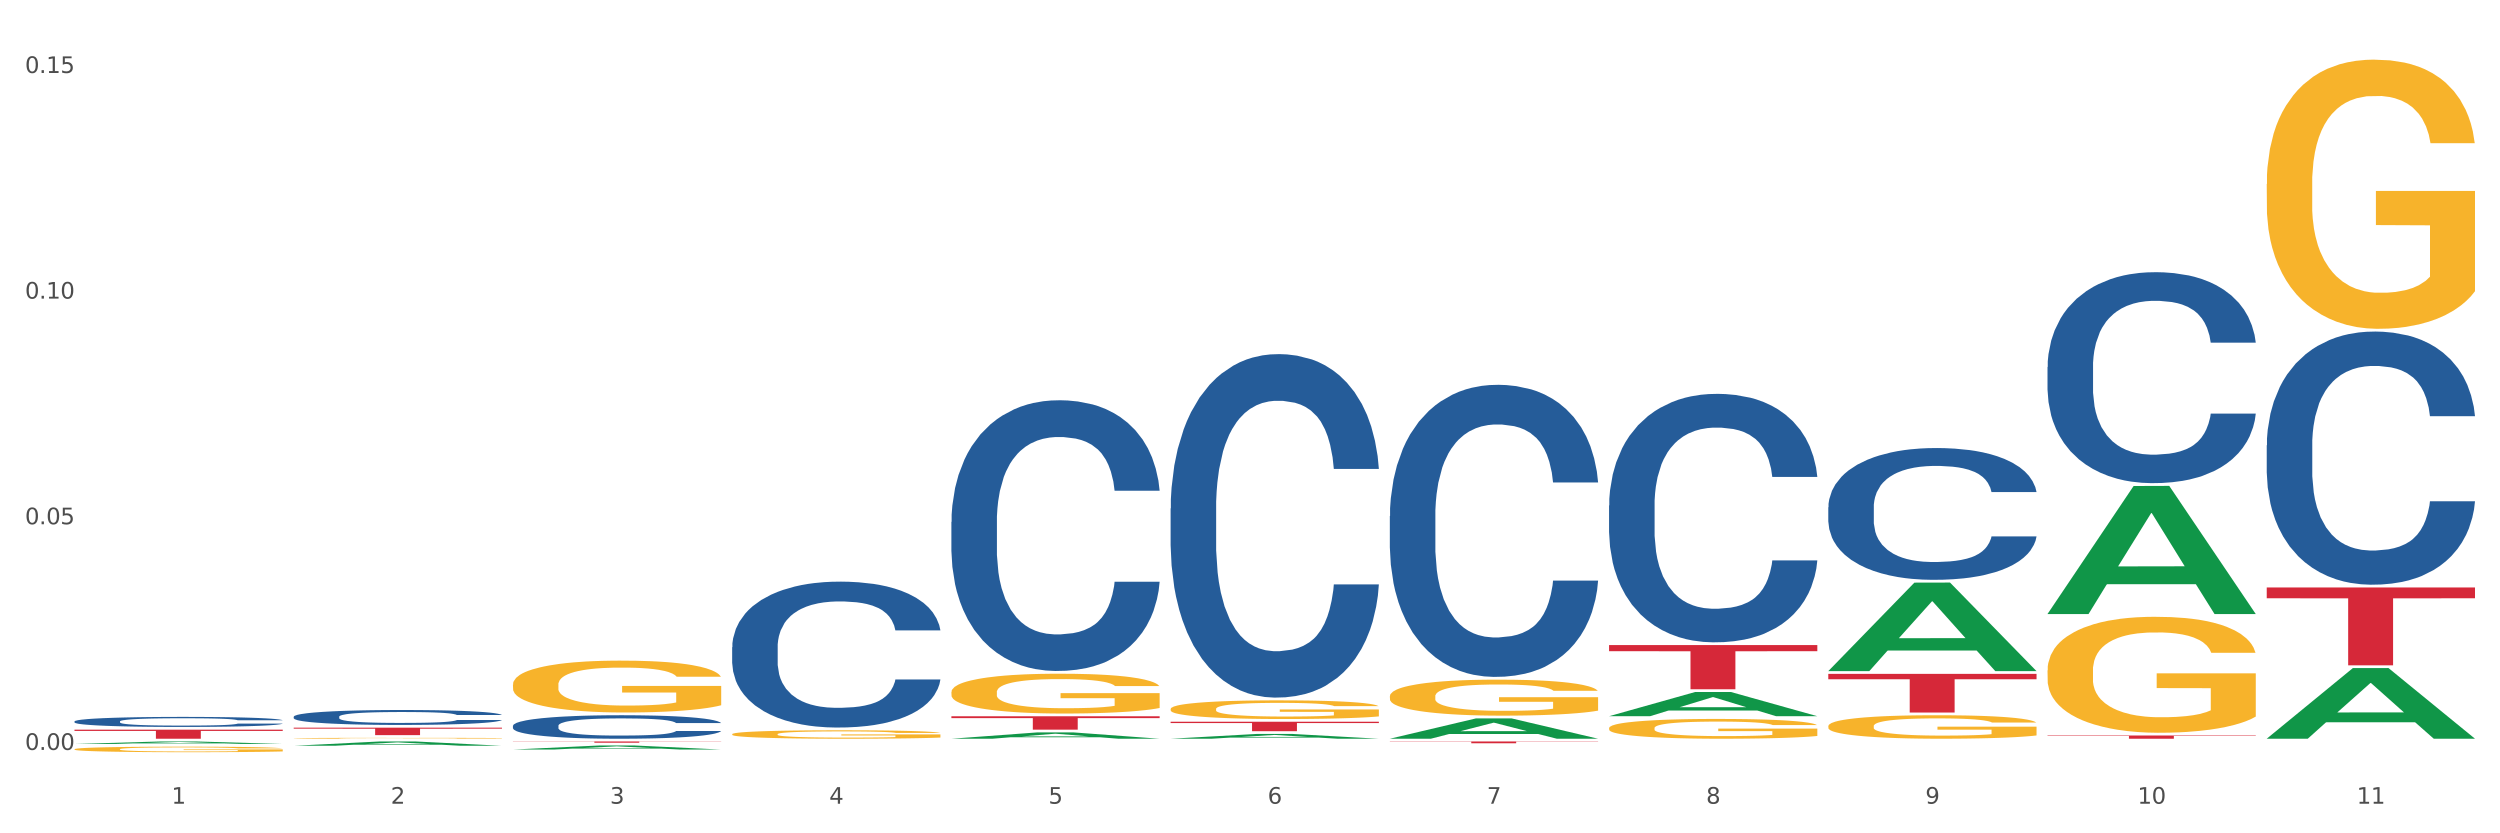
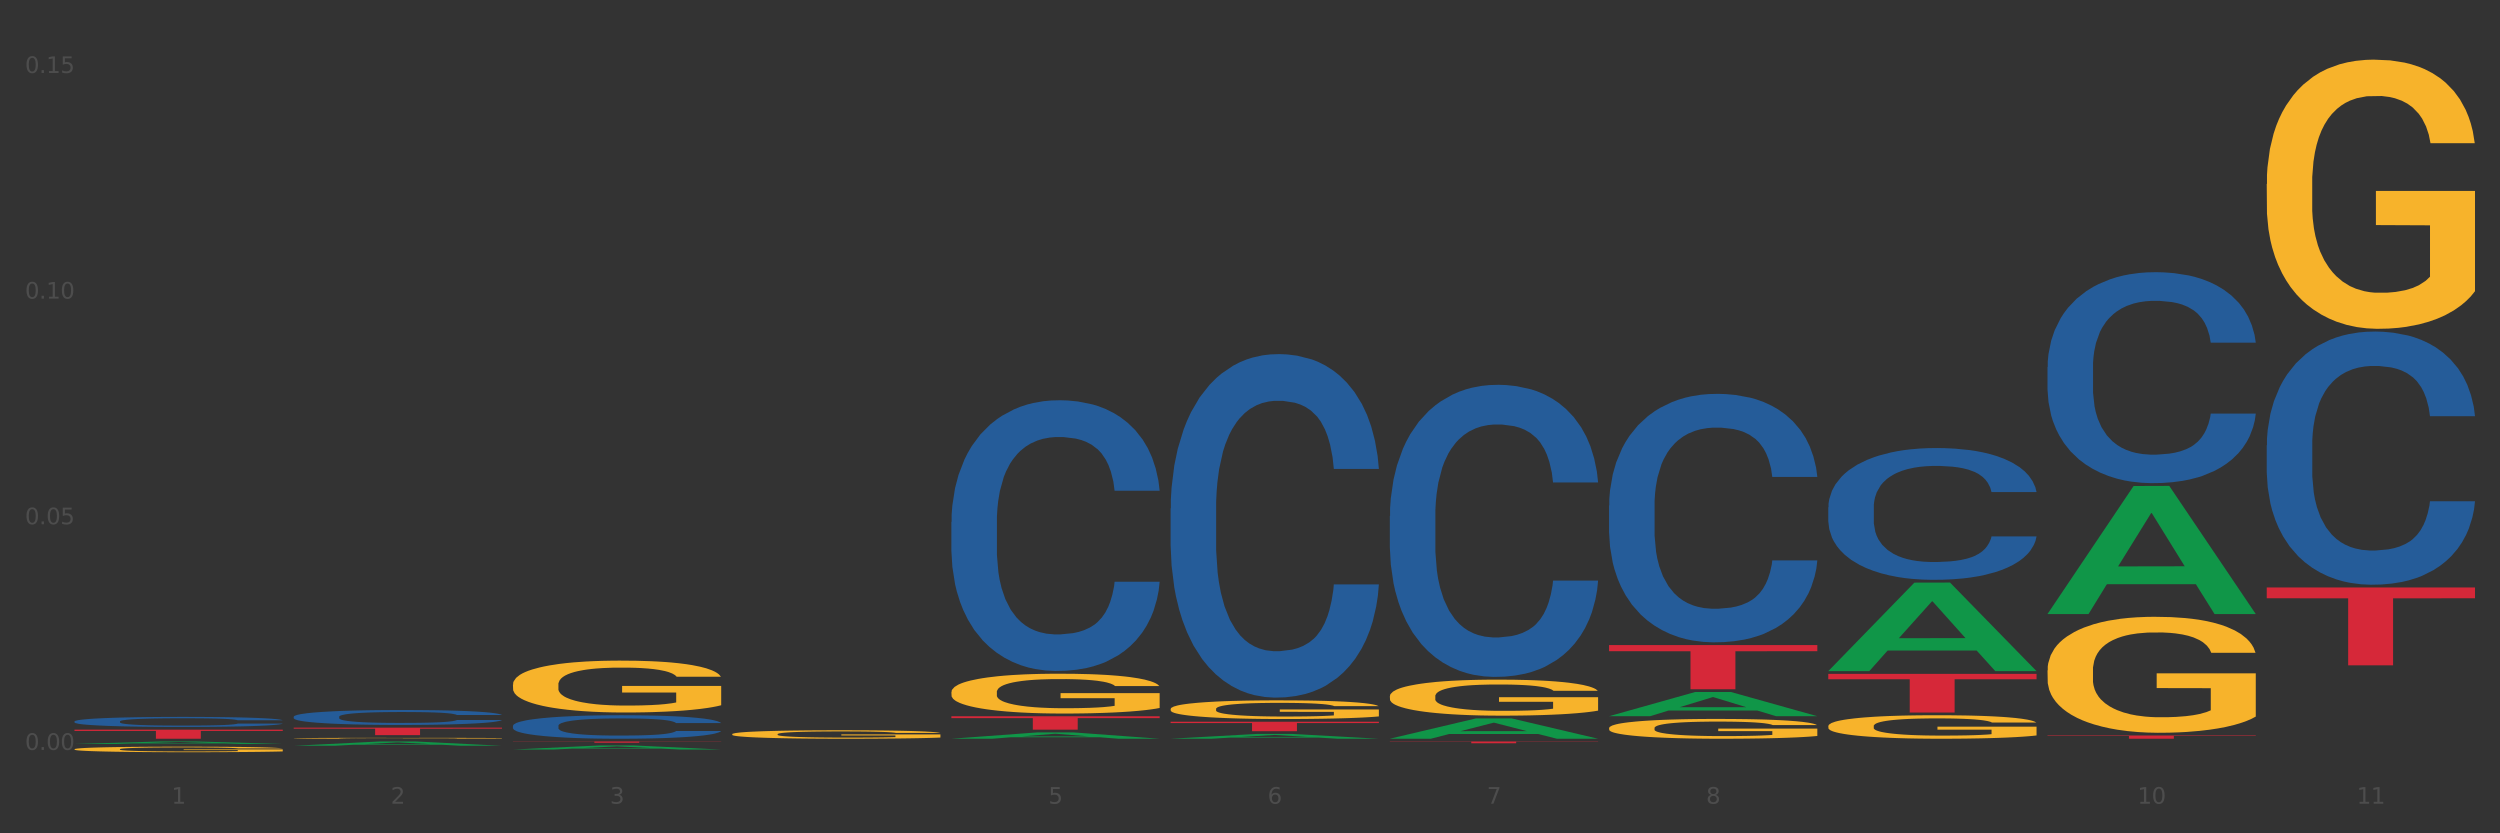
<svg xmlns="http://www.w3.org/2000/svg" xmlns:xlink="http://www.w3.org/1999/xlink" width="1080pt" height="360pt" viewBox="0 0 1080 360" version="1.1">
  <rect x="0" y="0" width="1080" height="360" fill="#333333" stroke="none" />
  <defs>
    <style type="text/css">*{stroke-linejoin: round; stroke-linecap: butt}</style>
  </defs>
  <g id="figure_1">
    <g id="patch_1">
-       <path d="M 0 360  L 1080 360  L 1080 0  L 0 0  z " style="fill: #ffffff; stroke: #ffffff; stroke-linejoin: miter" />
-     </g>
+       </g>
    <g id="axes_1">
      <g id="matplotlib.axis_1">
        <g id="xtick_1">
          <g id="text_1">
            <g style="fill: #4d4d4d" transform="translate(74.106 347.204) scale(0.096 -0.096)">
              <defs>
                <path id="DejaVuSans-31" d="M 794 531  L 1825 531  L 1825 4091  L 703 3866  L 703 4441  L 1819 4666  L 2450 4666  L 2450 531  L 3481 531  L 3481 0  L 794 0  L 794 531  z " transform="scale(0.016)" />
              </defs>
              <use xlink:href="#DejaVuSans-31" />
            </g>
          </g>
        </g>
        <g id="xtick_2">
          <g id="text_2">
            <g style="fill: #4d4d4d" transform="translate(168.812 347.204) scale(0.096 -0.096)">
              <defs>
                <path id="DejaVuSans-32" d="M 1228 531  L 3431 531  L 3431 0  L 469 0  L 469 531  Q 828 903 1448 1529  Q 2069 2156 2228 2338  Q 2531 2678 2651 2914  Q 2772 3150 2772 3378  Q 2772 3750 2511 3984  Q 2250 4219 1831 4219  Q 1534 4219 1204 4116  Q 875 4013 500 3803  L 500 4441  Q 881 4594 1212 4672  Q 1544 4750 1819 4750  Q 2544 4750 2975 4387  Q 3406 4025 3406 3419  Q 3406 3131 3298 2873  Q 3191 2616 2906 2266  Q 2828 2175 2409 1742  Q 1991 1309 1228 531  z " transform="scale(0.016)" />
              </defs>
              <use xlink:href="#DejaVuSans-32" />
            </g>
          </g>
        </g>
        <g id="xtick_3">
          <g id="text_3">
            <g style="fill: #4d4d4d" transform="translate(263.517 347.204) scale(0.096 -0.096)">
              <defs>
                <path id="DejaVuSans-33" d="M 2597 2516  Q 3050 2419 3304 2112  Q 3559 1806 3559 1356  Q 3559 666 3084 287  Q 2609 -91 1734 -91  Q 1441 -91 1130 -33  Q 819 25 488 141  L 488 750  Q 750 597 1062 519  Q 1375 441 1716 441  Q 2309 441 2620 675  Q 2931 909 2931 1356  Q 2931 1769 2642 2001  Q 2353 2234 1838 2234  L 1294 2234  L 1294 2753  L 1863 2753  Q 2328 2753 2575 2939  Q 2822 3125 2822 3475  Q 2822 3834 2567 4026  Q 2313 4219 1838 4219  Q 1578 4219 1281 4162  Q 984 4106 628 3988  L 628 4550  Q 988 4650 1302 4700  Q 1616 4750 1894 4750  Q 2613 4750 3031 4423  Q 3450 4097 3450 3541  Q 3450 3153 3228 2886  Q 3006 2619 2597 2516  z " transform="scale(0.016)" />
              </defs>
              <use xlink:href="#DejaVuSans-33" />
            </g>
          </g>
        </g>
        <g id="xtick_4">
          <g id="text_4">
            <g style="fill: #4d4d4d" transform="translate(358.223 347.204) scale(0.096 -0.096)">
              <defs>
-                 <path id="DejaVuSans-34" d="M 2419 4116  L 825 1625  L 2419 1625  L 2419 4116  z M 2253 4666  L 3047 4666  L 3047 1625  L 3713 1625  L 3713 1100  L 3047 1100  L 3047 0  L 2419 0  L 2419 1100  L 313 1100  L 313 1709  L 2253 4666  z " transform="scale(0.016)" />
-               </defs>
+                 </defs>
              <use xlink:href="#DejaVuSans-34" />
            </g>
          </g>
        </g>
        <g id="xtick_5">
          <g id="text_5">
            <g style="fill: #4d4d4d" transform="translate(452.928 347.204) scale(0.096 -0.096)">
              <defs>
                <path id="DejaVuSans-35" d="M 691 4666  L 3169 4666  L 3169 4134  L 1269 4134  L 1269 2991  Q 1406 3038 1543 3061  Q 1681 3084 1819 3084  Q 2600 3084 3056 2656  Q 3513 2228 3513 1497  Q 3513 744 3044 326  Q 2575 -91 1722 -91  Q 1428 -91 1123 -41  Q 819 9 494 109  L 494 744  Q 775 591 1075 516  Q 1375 441 1709 441  Q 2250 441 2565 725  Q 2881 1009 2881 1497  Q 2881 1984 2565 2268  Q 2250 2553 1709 2553  Q 1456 2553 1204 2497  Q 953 2441 691 2322  L 691 4666  z " transform="scale(0.016)" />
              </defs>
              <use xlink:href="#DejaVuSans-35" />
            </g>
          </g>
        </g>
        <g id="xtick_6">
          <g id="text_6">
            <g style="fill: #4d4d4d" transform="translate(547.634 347.204) scale(0.096 -0.096)">
              <defs>
                <path id="DejaVuSans-36" d="M 2113 2584  Q 1688 2584 1439 2293  Q 1191 2003 1191 1497  Q 1191 994 1439 701  Q 1688 409 2113 409  Q 2538 409 2786 701  Q 3034 994 3034 1497  Q 3034 2003 2786 2293  Q 2538 2584 2113 2584  z M 3366 4563  L 3366 3988  Q 3128 4100 2886 4159  Q 2644 4219 2406 4219  Q 1781 4219 1451 3797  Q 1122 3375 1075 2522  Q 1259 2794 1537 2939  Q 1816 3084 2150 3084  Q 2853 3084 3261 2657  Q 3669 2231 3669 1497  Q 3669 778 3244 343  Q 2819 -91 2113 -91  Q 1303 -91 875 529  Q 447 1150 447 2328  Q 447 3434 972 4092  Q 1497 4750 2381 4750  Q 2619 4750 2861 4703  Q 3103 4656 3366 4563  z " transform="scale(0.016)" />
              </defs>
              <use xlink:href="#DejaVuSans-36" />
            </g>
          </g>
        </g>
        <g id="xtick_7">
          <g id="text_7">
            <g style="fill: #4d4d4d" transform="translate(642.339 347.204) scale(0.096 -0.096)">
              <defs>
                <path id="DejaVuSans-37" d="M 525 4666  L 3525 4666  L 3525 4397  L 1831 0  L 1172 0  L 2766 4134  L 525 4134  L 525 4666  z " transform="scale(0.016)" />
              </defs>
              <use xlink:href="#DejaVuSans-37" />
            </g>
          </g>
        </g>
        <g id="xtick_8">
          <g id="text_8">
            <g style="fill: #4d4d4d" transform="translate(737.044 347.204) scale(0.096 -0.096)">
              <defs>
                <path id="DejaVuSans-38" d="M 2034 2216  Q 1584 2216 1326 1975  Q 1069 1734 1069 1313  Q 1069 891 1326 650  Q 1584 409 2034 409  Q 2484 409 2743 651  Q 3003 894 3003 1313  Q 3003 1734 2745 1975  Q 2488 2216 2034 2216  z M 1403 2484  Q 997 2584 770 2862  Q 544 3141 544 3541  Q 544 4100 942 4425  Q 1341 4750 2034 4750  Q 2731 4750 3128 4425  Q 3525 4100 3525 3541  Q 3525 3141 3298 2862  Q 3072 2584 2669 2484  Q 3125 2378 3379 2068  Q 3634 1759 3634 1313  Q 3634 634 3220 271  Q 2806 -91 2034 -91  Q 1263 -91 848 271  Q 434 634 434 1313  Q 434 1759 690 2068  Q 947 2378 1403 2484  z M 1172 3481  Q 1172 3119 1398 2916  Q 1625 2713 2034 2713  Q 2441 2713 2670 2916  Q 2900 3119 2900 3481  Q 2900 3844 2670 4047  Q 2441 4250 2034 4250  Q 1625 4250 1398 4047  Q 1172 3844 1172 3481  z " transform="scale(0.016)" />
              </defs>
              <use xlink:href="#DejaVuSans-38" />
            </g>
          </g>
        </g>
        <g id="xtick_9">
          <g id="text_9">
            <g style="fill: #4d4d4d" transform="translate(831.75 347.204) scale(0.096 -0.096)">
              <defs>
-                 <path id="DejaVuSans-39" d="M 703 97  L 703 672  Q 941 559 1184 500  Q 1428 441 1663 441  Q 2288 441 2617 861  Q 2947 1281 2994 2138  Q 2813 1869 2534 1725  Q 2256 1581 1919 1581  Q 1219 1581 811 2004  Q 403 2428 403 3163  Q 403 3881 828 4315  Q 1253 4750 1959 4750  Q 2769 4750 3195 4129  Q 3622 3509 3622 2328  Q 3622 1225 3098 567  Q 2575 -91 1691 -91  Q 1453 -91 1209 -44  Q 966 3 703 97  z M 1959 2075  Q 2384 2075 2632 2365  Q 2881 2656 2881 3163  Q 2881 3666 2632 3958  Q 2384 4250 1959 4250  Q 1534 4250 1286 3958  Q 1038 3666 1038 3163  Q 1038 2656 1286 2365  Q 1534 2075 1959 2075  z " transform="scale(0.016)" />
-               </defs>
+                 </defs>
              <use xlink:href="#DejaVuSans-39" />
            </g>
          </g>
        </g>
        <g id="xtick_10">
          <g id="text_10">
            <g style="fill: #4d4d4d" transform="translate(923.401 347.204) scale(0.096 -0.096)">
              <defs>
                <path id="DejaVuSans-30" d="M 2034 4250  Q 1547 4250 1301 3770  Q 1056 3291 1056 2328  Q 1056 1369 1301 889  Q 1547 409 2034 409  Q 2525 409 2770 889  Q 3016 1369 3016 2328  Q 3016 3291 2770 3770  Q 2525 4250 2034 4250  z M 2034 4750  Q 2819 4750 3233 4129  Q 3647 3509 3647 2328  Q 3647 1150 3233 529  Q 2819 -91 2034 -91  Q 1250 -91 836 529  Q 422 1150 422 2328  Q 422 3509 836 4129  Q 1250 4750 2034 4750  z " transform="scale(0.016)" />
              </defs>
              <use xlink:href="#DejaVuSans-31" />
              <use xlink:href="#DejaVuSans-30" transform="translate(63.623 0)" />
            </g>
          </g>
        </g>
        <g id="xtick_11">
          <g id="text_11">
            <g style="fill: #4d4d4d" transform="translate(1018.107 347.204) scale(0.096 -0.096)">
              <use xlink:href="#DejaVuSans-31" />
              <use xlink:href="#DejaVuSans-31" transform="translate(63.623 0)" />
            </g>
          </g>
        </g>
        <g id="xtick_12" />
        <g id="xtick_13" />
        <g id="xtick_14" />
        <g id="xtick_15" />
        <g id="xtick_16" />
        <g id="xtick_17" />
        <g id="xtick_18" />
        <g id="xtick_19" />
        <g id="xtick_20" />
        <g id="xtick_21" />
      </g>
      <g id="matplotlib.axis_2">
        <g id="ytick_1">
          <g id="text_12">
            <g style="fill: #4d4d4d" transform="translate(10.8 323.959) scale(0.096 -0.096)">
              <defs>
                <path id="DejaVuSans-2e" d="M 684 794  L 1344 794  L 1344 0  L 684 0  L 684 794  z " transform="scale(0.016)" />
              </defs>
              <use xlink:href="#DejaVuSans-30" />
              <use xlink:href="#DejaVuSans-2e" transform="translate(63.623 0)" />
              <use xlink:href="#DejaVuSans-30" transform="translate(95.41 0)" />
              <use xlink:href="#DejaVuSans-30" transform="translate(159.033 0)" />
            </g>
          </g>
        </g>
        <g id="ytick_2">
          <g id="text_13">
            <g style="fill: #4d4d4d" transform="translate(10.8 226.481) scale(0.096 -0.096)">
              <use xlink:href="#DejaVuSans-30" />
              <use xlink:href="#DejaVuSans-2e" transform="translate(63.623 0)" />
              <use xlink:href="#DejaVuSans-30" transform="translate(95.41 0)" />
              <use xlink:href="#DejaVuSans-35" transform="translate(159.033 0)" />
            </g>
          </g>
        </g>
        <g id="ytick_3">
          <g id="text_14">
            <g style="fill: #4d4d4d" transform="translate(10.8 129.004) scale(0.096 -0.096)">
              <use xlink:href="#DejaVuSans-30" />
              <use xlink:href="#DejaVuSans-2e" transform="translate(63.623 0)" />
              <use xlink:href="#DejaVuSans-31" transform="translate(95.41 0)" />
              <use xlink:href="#DejaVuSans-30" transform="translate(159.033 0)" />
            </g>
          </g>
        </g>
        <g id="ytick_4">
          <g id="text_15">
            <g style="fill: #4d4d4d" transform="translate(10.8 31.526) scale(0.096 -0.096)">
              <use xlink:href="#DejaVuSans-30" />
              <use xlink:href="#DejaVuSans-2e" transform="translate(63.623 0)" />
              <use xlink:href="#DejaVuSans-31" transform="translate(95.41 0)" />
              <use xlink:href="#DejaVuSans-35" transform="translate(159.033 0)" />
            </g>
          </g>
        </g>
        <g id="ytick_5" />
        <g id="ytick_6" />
        <g id="ytick_7" />
      </g>
      <g id="PolyCollection_1">
        <path d="M 32.175 321.382  L 32.268 321.381  L 69.369 320.312  L 84.766 320.311  L 122.145 321.384  L 104.337 321.384  L 96.267 321.134  L 57.96 321.134  L 57.682 321.138  L 49.891 321.384  L 32.175 321.384  L 32.175 321.382  L 62.783 320.985  L 91.444 320.984  L 77.253 320.54  L 77.067 320.538  L 76.882 320.541  L 62.691 320.984  L 62.783 320.985  L 32.175 321.382  z " clip-path="url(#p6c2bdf92e9)" style="fill: #109648" />
        <path d="M 316.291 317.168  L 316.398 317.165  L 316.398 317.045  L 316.61 316.942  L 317.672 316.691  L 319.266 316.485  L 320.434 316.375  L 321.603 316.284  L 322.983 316.194  L 324.683 316.101  L 327.763 315.964  L 329.675 315.894  L 332.012 315.821  L 336.261 315.714  L 339.342 315.654  L 342.528 315.604  L 347.733 315.544  L 351.132 315.517  L 354.744 315.497  L 359.099 315.484  L 362.392 315.481  L 369.615 315.491  L 375.776 315.521  L 378.75 315.544  L 382.574 315.584  L 384.592 315.611  L 387.885 315.664  L 391.284 315.734  L 393.621 315.794  L 397.127 315.908  L 399.782 316.021  L 402.225 316.161  L 403.5 316.258  L 404.456 316.348  L 405.306 316.451  L 406.155 316.615  L 387.035 316.615  L 386.292 316.498  L 385.123 316.388  L 383.424 316.281  L 381.937 316.214  L 379.387 316.131  L 377.051 316.078  L 374.607 316.038  L 371.633 316.004  L 369.296 315.988  L 366.003 315.974  L 359.524 315.978  L 355.169 316.004  L 352.195 316.038  L 350.283 316.068  L 348.583 316.101  L 346.671 316.148  L 344.44 316.218  L 342.847 316.281  L 341.254 316.361  L 339.979 316.441  L 338.811 316.535  L 337.855 316.635  L 337.111 316.738  L 336.474 316.865  L 335.943 317.075  L 335.943 317.532  L 336.155 317.635  L 336.686 317.772  L 337.323 317.876  L 338.386 317.999  L 339.342 318.082  L 341.147 318.203  L 343.166 318.303  L 344.759 318.366  L 346.352 318.419  L 349.114 318.493  L 352.195 318.553  L 354.85 318.59  L 358.462 318.623  L 360.905 318.636  L 363.029 318.643  L 368.234 318.643  L 371.952 318.633  L 376.095 318.61  L 379.281 318.579  L 381.937 318.543  L 384.911 318.483  L 386.823 318.426  L 386.823 317.729  L 363.454 317.726  L 363.454 317.262  L 406.262 317.262  L 406.262 318.623  L 404.456 318.693  L 402.438 318.756  L 400.313 318.813  L 397.127 318.883  L 393.303 318.95  L 389.903 318.996  L 386.292 319.036  L 382.043 319.073  L 376.519 319.107  L 373.12 319.12  L 368.871 319.13  L 363.879 319.133  L 359.524 319.127  L 355.275 319.11  L 350.814 319.08  L 346.459 319.036  L 343.166 318.993  L 339.873 318.94  L 336.367 318.87  L 333.606 318.803  L 331.481 318.743  L 329.144 318.666  L 326.595 318.566  L 324.683 318.476  L 322.983 318.383  L 321.178 318.263  L 319.903 318.159  L 318.628 318.029  L 317.885 317.932  L 317.035 317.782  L 316.398 317.572  L 316.291 317.168  z " clip-path="url(#p6c2bdf92e9)" style="fill: #f7b32b" />
        <path d="M 410.997 298.996  L 411.103 298.98  L 411.103 298.414  L 411.316 297.927  L 412.378 296.749  L 413.971 295.775  L 415.14 295.256  L 416.308 294.832  L 417.689 294.408  L 419.388 293.968  L 422.469 293.324  L 424.381 292.994  L 426.718 292.648  L 430.967 292.145  L 434.047 291.863  L 437.234 291.627  L 442.439 291.344  L 445.838 291.218  L 449.449 291.124  L 453.804 291.061  L 457.097 291.045  L 464.32 291.093  L 470.481 291.234  L 473.456 291.344  L 477.28 291.533  L 479.298 291.658  L 482.591 291.91  L 485.99 292.24  L 488.327 292.522  L 491.832 293.057  L 494.488 293.591  L 496.931 294.251  L 498.205 294.706  L 499.161 295.131  L 500.011 295.618  L 500.861 296.388  L 481.741 296.388  L 480.997 295.838  L 479.829 295.319  L 478.129 294.816  L 476.642 294.502  L 474.093 294.109  L 471.756 293.858  L 469.313 293.669  L 466.339 293.512  L 464.002 293.434  L 460.709 293.371  L 454.229 293.387  L 449.874 293.512  L 446.9 293.669  L 444.988 293.811  L 443.288 293.968  L 441.376 294.188  L 439.146 294.518  L 437.552 294.816  L 435.959 295.193  L 434.684 295.571  L 433.516 296.01  L 432.56 296.482  L 431.816 296.969  L 431.179 297.566  L 430.648 298.556  L 430.648 300.708  L 430.86 301.195  L 431.392 301.84  L 432.029 302.327  L 433.091 302.908  L 434.047 303.301  L 435.853 303.866  L 437.871 304.338  L 439.464 304.636  L 441.058 304.888  L 443.82 305.233  L 446.9 305.516  L 449.556 305.689  L 453.167 305.846  L 455.61 305.909  L 457.735 305.94  L 462.94 305.94  L 466.657 305.893  L 470.8 305.783  L 473.987 305.642  L 476.642 305.469  L 479.616 305.186  L 481.528 304.919  L 481.528 301.635  L 458.16 301.62  L 458.16 299.436  L 500.967 299.436  L 500.967 305.846  L 499.161 306.176  L 497.143 306.475  L 495.019 306.742  L 491.832 307.072  L 488.008 307.386  L 484.609 307.606  L 480.997 307.794  L 476.748 307.967  L 471.225 308.124  L 467.826 308.187  L 463.577 308.234  L 458.584 308.25  L 454.229 308.219  L 449.98 308.14  L 445.519 307.999  L 441.164 307.794  L 437.871 307.59  L 434.578 307.339  L 431.073 307.009  L 428.311 306.695  L 426.187 306.412  L 423.85 306.05  L 421.3 305.579  L 419.388 305.155  L 417.689 304.715  L 415.883 304.149  L 414.608 303.662  L 413.334 303.049  L 412.59 302.594  L 411.74 301.887  L 411.103 300.897  L 410.997 298.996  z " clip-path="url(#p6c2bdf92e9)" style="fill: #f7b32b" />
        <path d="M 505.702 306.278  L 505.809 306.271  L 505.809 306.006  L 506.021 305.777  L 507.083 305.225  L 508.677 304.768  L 509.845 304.525  L 511.014 304.326  L 512.394 304.127  L 514.094 303.92  L 517.174 303.618  L 519.086 303.464  L 521.423 303.301  L 525.672 303.066  L 528.753 302.933  L 531.939 302.822  L 537.144 302.69  L 540.543 302.631  L 544.155 302.587  L 548.51 302.557  L 551.803 302.55  L 559.026 302.572  L 565.187 302.638  L 568.161 302.69  L 571.985 302.778  L 574.003 302.837  L 577.296 302.955  L 580.695 303.11  L 583.032 303.242  L 586.537 303.493  L 589.193 303.744  L 591.636 304.053  L 592.911 304.267  L 593.867 304.466  L 594.717 304.694  L 595.566 305.055  L 576.446 305.055  L 575.703 304.797  L 574.534 304.554  L 572.835 304.318  L 571.348 304.171  L 568.798 303.987  L 566.461 303.869  L 564.018 303.78  L 561.044 303.707  L 558.707 303.67  L 555.414 303.64  L 548.935 303.648  L 544.58 303.707  L 541.606 303.78  L 539.694 303.847  L 537.994 303.92  L 536.082 304.024  L 533.851 304.178  L 532.258 304.318  L 530.665 304.495  L 529.39 304.672  L 528.222 304.878  L 527.266 305.099  L 526.522 305.328  L 525.885 305.608  L 525.354 306.072  L 525.354 307.081  L 525.566 307.31  L 526.097 307.612  L 526.734 307.84  L 527.797 308.113  L 528.753 308.297  L 530.558 308.562  L 532.577 308.783  L 534.17 308.923  L 535.763 309.041  L 538.525 309.203  L 541.606 309.336  L 544.261 309.417  L 547.873 309.491  L 550.316 309.52  L 552.44 309.535  L 557.645 309.535  L 561.363 309.513  L 565.505 309.461  L 568.692 309.395  L 571.348 309.314  L 574.322 309.181  L 576.234 309.056  L 576.234 307.516  L 552.865 307.509  L 552.865 306.484  L 595.673 306.484  L 595.673 309.491  L 593.867 309.645  L 591.849 309.785  L 589.724 309.911  L 586.537 310.065  L 582.713 310.213  L 579.314 310.316  L 575.703 310.404  L 571.454 310.485  L 565.93 310.559  L 562.531 310.589  L 558.282 310.611  L 553.29 310.618  L 548.935 310.603  L 544.686 310.566  L 540.225 310.5  L 535.87 310.404  L 532.577 310.309  L 529.284 310.191  L 525.778 310.036  L 523.017 309.889  L 520.892 309.756  L 518.555 309.587  L 516.006 309.365  L 514.094 309.167  L 512.394 308.96  L 510.589 308.695  L 509.314 308.467  L 508.039 308.179  L 507.296 307.966  L 506.446 307.634  L 505.809 307.17  L 505.702 306.278  z " clip-path="url(#p6c2bdf92e9)" style="fill: #f7b32b" />
        <path d="M 600.408 300.796  L 600.514 300.782  L 600.514 300.27  L 600.727 299.829  L 601.789 298.763  L 603.382 297.882  L 604.551 297.413  L 605.719 297.03  L 607.1 296.646  L 608.799 296.248  L 611.88 295.665  L 613.792 295.367  L 616.129 295.054  L 620.378 294.599  L 623.458 294.344  L 626.645 294.13  L 631.85 293.875  L 635.249 293.761  L 638.86 293.676  L 643.215 293.619  L 646.508 293.605  L 653.731 293.647  L 659.892 293.775  L 662.867 293.875  L 666.691 294.045  L 668.709 294.159  L 672.002 294.386  L 675.401 294.685  L 677.738 294.941  L 681.243 295.424  L 683.899 295.907  L 686.342 296.504  L 687.616 296.916  L 688.572 297.3  L 689.422 297.74  L 690.272 298.437  L 671.152 298.437  L 670.408 297.939  L 669.24 297.47  L 667.54 297.015  L 666.053 296.731  L 663.504 296.376  L 661.167 296.149  L 658.724 295.978  L 655.75 295.836  L 653.413 295.765  L 650.12 295.708  L 643.64 295.722  L 639.285 295.836  L 636.311 295.978  L 634.399 296.106  L 632.699 296.248  L 630.787 296.447  L 628.557 296.745  L 626.963 297.015  L 625.37 297.357  L 624.095 297.698  L 622.927 298.096  L 621.971 298.522  L 621.227 298.962  L 620.59 299.503  L 620.059 300.398  L 620.059 302.345  L 620.271 302.785  L 620.803 303.368  L 621.44 303.809  L 622.502 304.334  L 623.458 304.69  L 625.264 305.201  L 627.282 305.628  L 628.875 305.898  L 630.469 306.125  L 633.231 306.438  L 636.311 306.694  L 638.967 306.85  L 642.578 306.992  L 645.021 307.049  L 647.146 307.077  L 652.351 307.077  L 656.068 307.035  L 660.211 306.935  L 663.398 306.807  L 666.053 306.651  L 669.027 306.395  L 670.939 306.154  L 670.939 303.183  L 647.571 303.169  L 647.571 301.194  L 690.378 301.194  L 690.378 306.992  L 688.572 307.291  L 686.554 307.561  L 684.43 307.802  L 681.243 308.101  L 677.419 308.385  L 674.02 308.584  L 670.408 308.754  L 666.159 308.911  L 660.636 309.053  L 657.237 309.11  L 652.988 309.152  L 647.995 309.166  L 643.64 309.138  L 639.391 309.067  L 634.93 308.939  L 630.575 308.754  L 627.282 308.57  L 623.989 308.342  L 620.484 308.044  L 617.722 307.759  L 615.598 307.504  L 613.261 307.177  L 610.711 306.75  L 608.799 306.367  L 607.1 305.969  L 605.294 305.457  L 604.019 305.017  L 602.745 304.462  L 602.001 304.05  L 601.151 303.411  L 600.514 302.515  L 600.408 300.796  z " clip-path="url(#p6c2bdf92e9)" style="fill: #f7b32b" />
        <path d="M 695.113 314.533  L 695.22 314.525  L 695.22 314.244  L 695.432 314.001  L 696.494 313.416  L 698.088 312.931  L 699.256 312.674  L 700.424 312.463  L 701.805 312.252  L 703.505 312.033  L 706.585 311.713  L 708.497 311.549  L 710.834 311.377  L 715.083 311.127  L 718.164 310.986  L 721.35 310.869  L 726.555 310.729  L 729.954 310.666  L 733.566 310.619  L 737.921 310.588  L 741.214 310.58  L 748.437 310.604  L 754.598 310.674  L 757.572 310.729  L 761.396 310.822  L 763.414 310.885  L 766.707 311.01  L 770.106 311.174  L 772.443 311.314  L 775.948 311.58  L 778.604 311.846  L 781.047 312.174  L 782.322 312.4  L 783.278 312.611  L 784.128 312.853  L 784.977 313.236  L 765.857 313.236  L 765.114 312.963  L 763.945 312.705  L 762.246 312.455  L 760.759 312.299  L 758.209 312.103  L 755.872 311.978  L 753.429 311.885  L 750.455 311.807  L 748.118 311.767  L 744.825 311.736  L 738.346 311.744  L 733.991 311.807  L 731.016 311.885  L 729.104 311.955  L 727.405 312.033  L 725.493 312.142  L 723.262 312.306  L 721.669 312.455  L 720.076 312.642  L 718.801 312.83  L 717.632 313.048  L 716.676 313.283  L 715.933 313.525  L 715.296 313.822  L 714.764 314.314  L 714.764 315.384  L 714.977 315.626  L 715.508 315.946  L 716.145 316.188  L 717.208 316.478  L 718.164 316.673  L 719.969 316.954  L 721.988 317.188  L 723.581 317.337  L 725.174 317.462  L 727.936 317.634  L 731.016 317.774  L 733.672 317.86  L 737.284 317.938  L 739.727 317.969  L 741.851 317.985  L 747.056 317.985  L 750.774 317.962  L 754.916 317.907  L 758.103 317.837  L 760.759 317.751  L 763.733 317.61  L 765.645 317.477  L 765.645 315.845  L 742.276 315.837  L 742.276 314.751  L 785.084 314.751  L 785.084 317.938  L 783.278 318.102  L 781.26 318.251  L 779.135 318.383  L 775.948 318.547  L 772.124 318.704  L 768.725 318.813  L 765.114 318.907  L 760.865 318.993  L 755.341 319.071  L 751.942 319.102  L 747.693 319.125  L 742.701 319.133  L 738.346 319.118  L 734.097 319.079  L 729.636 319.008  L 725.28 318.907  L 721.988 318.805  L 718.695 318.68  L 715.189 318.516  L 712.428 318.36  L 710.303 318.219  L 707.966 318.04  L 705.417 317.805  L 703.505 317.594  L 701.805 317.376  L 700 317.095  L 698.725 316.852  L 697.45 316.548  L 696.707 316.321  L 695.857 315.97  L 695.22 315.478  L 695.113 314.533  z " clip-path="url(#p6c2bdf92e9)" style="fill: #f7b32b" />
        <path d="M 789.819 313.673  L 789.925 313.664  L 789.925 313.33  L 790.138 313.043  L 791.2 312.347  L 792.793 311.773  L 793.962 311.467  L 795.13 311.216  L 796.511 310.966  L 798.21 310.706  L 801.291 310.326  L 803.203 310.132  L 805.54 309.928  L 809.789 309.631  L 812.869 309.464  L 816.056 309.325  L 821.261 309.158  L 824.66 309.084  L 828.271 309.028  L 832.626 308.991  L 835.919 308.982  L 843.142 309.01  L 849.303 309.093  L 852.277 309.158  L 856.101 309.269  L 858.12 309.344  L 861.413 309.492  L 864.812 309.687  L 867.149 309.854  L 870.654 310.169  L 873.309 310.484  L 875.753 310.873  L 877.027 311.142  L 877.983 311.392  L 878.833 311.68  L 879.683 312.134  L 860.563 312.134  L 859.819 311.81  L 858.651 311.504  L 856.951 311.207  L 855.464 311.022  L 852.915 310.79  L 850.578 310.642  L 848.135 310.53  L 845.161 310.438  L 842.824 310.391  L 839.531 310.354  L 833.051 310.363  L 828.696 310.438  L 825.722 310.53  L 823.81 310.614  L 822.11 310.706  L 820.198 310.836  L 817.968 311.031  L 816.374 311.207  L 814.781 311.43  L 813.506 311.652  L 812.338 311.912  L 811.382 312.19  L 810.638 312.477  L 810.001 312.829  L 809.47 313.413  L 809.47 314.683  L 809.682 314.971  L 810.213 315.351  L 810.851 315.638  L 811.913 315.981  L 812.869 316.213  L 814.675 316.547  L 816.693 316.825  L 818.286 317.001  L 819.88 317.149  L 822.641 317.353  L 825.722 317.52  L 828.377 317.622  L 831.989 317.715  L 834.432 317.752  L 836.557 317.77  L 841.761 317.77  L 845.479 317.743  L 849.622 317.678  L 852.809 317.594  L 855.464 317.492  L 858.438 317.326  L 860.35 317.168  L 860.35 315.23  L 836.981 315.221  L 836.981 313.933  L 879.789 313.933  L 879.789 317.715  L 877.983 317.91  L 875.965 318.086  L 873.841 318.243  L 870.654 318.438  L 866.83 318.623  L 863.431 318.753  L 859.819 318.864  L 855.57 318.966  L 850.047 319.059  L 846.648 319.096  L 842.399 319.124  L 837.406 319.133  L 833.051 319.115  L 828.802 319.068  L 824.341 318.985  L 819.986 318.864  L 816.693 318.744  L 813.4 318.596  L 809.895 318.401  L 807.133 318.215  L 805.009 318.049  L 802.672 317.835  L 800.122 317.557  L 798.21 317.307  L 796.511 317.047  L 794.705 316.714  L 793.43 316.426  L 792.156 316.065  L 791.412 315.796  L 790.562 315.379  L 789.925 314.795  L 789.819 313.673  z " clip-path="url(#p6c2bdf92e9)" style="fill: #f7b32b" />
        <path d="M 979.23 253.779  L 1069.2 253.779  L 1069.2 258.453  L 1033.809 258.485  L 1033.809 287.412  L 1014.408 287.412  L 1014.408 258.485  L 979.23 258.453  L 979.23 253.811  L 979.23 253.779  z " clip-path="url(#p6c2bdf92e9)" style="fill: #d62839" />
        <path d="M 884.524 317.737  L 974.495 317.737  L 974.495 317.931  L 939.103 317.932  L 939.103 319.133  L 919.702 319.133  L 919.702 317.932  L 884.524 317.931  L 884.524 317.738  L 884.524 317.737  z " clip-path="url(#p6c2bdf92e9)" style="fill: #d62839" />
        <path d="M 789.819 291.115  L 879.789 291.115  L 879.789 293.434  L 844.398 293.45  L 844.398 307.804  L 824.997 307.804  L 824.997 293.45  L 789.819 293.434  L 789.819 291.131  L 789.819 291.115  z " clip-path="url(#p6c2bdf92e9)" style="fill: #d62839" />
        <path d="M 695.113 278.67  L 785.084 278.67  L 785.084 281.322  L 749.692 281.34  L 749.692 297.755  L 730.291 297.755  L 730.291 281.34  L 695.113 281.322  L 695.113 278.688  L 695.113 278.67  z " clip-path="url(#p6c2bdf92e9)" style="fill: #d62839" />
        <path d="M 600.408 320.311  L 690.378 320.311  L 690.378 320.42  L 654.987 320.421  L 654.987 321.093  L 635.586 321.093  L 635.586 320.421  L 600.408 320.42  L 600.408 320.312  L 600.408 320.311  z " clip-path="url(#p6c2bdf92e9)" style="fill: #d62839" />
        <path d="M 505.702 311.796  L 595.673 311.796  L 595.673 312.364  L 560.281 312.368  L 560.281 315.883  L 540.88 315.883  L 540.88 312.368  L 505.702 312.364  L 505.702 311.8  L 505.702 311.796  z " clip-path="url(#p6c2bdf92e9)" style="fill: #d62839" />
        <path d="M 410.997 309.428  L 500.967 309.428  L 500.967 310.232  L 465.576 310.237  L 465.576 315.211  L 446.175 315.211  L 446.175 310.237  L 410.997 310.232  L 410.997 309.434  L 410.997 309.428  z " clip-path="url(#p6c2bdf92e9)" style="fill: #d62839" />
        <path d="M 221.586 320.311  L 311.556 320.311  L 311.556 320.389  L 276.165 320.39  L 276.165 320.873  L 256.764 320.873  L 256.764 320.39  L 221.586 320.389  L 221.586 320.312  L 221.586 320.311  z " clip-path="url(#p6c2bdf92e9)" style="fill: #d62839" />
        <path d="M 126.88 314.348  L 216.851 314.348  L 216.851 314.796  L 181.46 314.799  L 181.46 317.568  L 162.058 317.568  L 162.058 314.799  L 126.88 314.796  L 126.88 314.351  L 126.88 314.348  z " clip-path="url(#p6c2bdf92e9)" style="fill: #d62839" />
        <path d="M 32.175 315.219  L 122.145 315.219  L 122.145 315.763  L 86.754 315.766  L 86.754 319.133  L 67.353 319.133  L 67.353 315.766  L 32.175 315.763  L 32.175 315.222  L 32.175 315.219  z " clip-path="url(#p6c2bdf92e9)" style="fill: #d62839" />
        <path d="M 979.23 79.498  L 979.336 79.392  L 979.336 75.568  L 979.548 72.276  L 980.611 64.311  L 982.204 57.726  L 983.372 54.222  L 984.541 51.354  L 985.922 48.487  L 987.621 45.513  L 990.702 41.159  L 992.614 38.929  L 994.951 36.592  L 999.2 33.194  L 1002.28 31.282  L 1005.467 29.689  L 1010.672 27.777  L 1014.071 26.928  L 1017.682 26.291  L 1022.037 25.866  L 1025.33 25.759  L 1032.553 26.078  L 1038.714 27.034  L 1041.688 27.777  L 1045.512 29.052  L 1047.531 29.901  L 1050.824 31.601  L 1054.223 33.831  L 1056.56 35.743  L 1060.065 39.353  L 1062.72 42.964  L 1065.164 47.425  L 1066.438 50.505  L 1067.394 53.372  L 1068.244 56.664  L 1069.094 61.868  L 1049.974 61.868  L 1049.23 58.151  L 1048.062 54.647  L 1046.362 51.248  L 1044.875 49.124  L 1042.326 46.469  L 1039.989 44.77  L 1037.546 43.495  L 1034.572 42.433  L 1032.235 41.902  L 1028.942 41.477  L 1022.462 41.584  L 1018.107 42.433  L 1015.133 43.495  L 1013.221 44.451  L 1011.521 45.513  L 1009.609 47  L 1007.379 49.23  L 1005.785 51.248  L 1004.192 53.797  L 1002.917 56.346  L 1001.749 59.32  L 1000.793 62.506  L 1000.049 65.798  L 999.412 69.834  L 998.881 76.524  L 998.881 91.074  L 999.093 94.366  L 999.624 98.721  L 1000.262 102.013  L 1001.324 105.942  L 1002.28 108.597  L 1004.086 112.421  L 1006.104 115.607  L 1007.697 117.625  L 1009.291 119.324  L 1012.052 121.66  L 1015.133 123.572  L 1017.788 124.74  L 1021.4 125.802  L 1023.843 126.227  L 1025.968 126.44  L 1031.172 126.44  L 1034.89 126.121  L 1039.033 125.377  L 1042.22 124.422  L 1044.875 123.253  L 1047.849 121.342  L 1049.761 119.536  L 1049.761 97.34  L 1026.392 97.234  L 1026.392 82.472  L 1069.2 82.472  L 1069.2 125.802  L 1067.394 128.033  L 1065.376 130.05  L 1063.252 131.856  L 1060.065 134.086  L 1056.241 136.21  L 1052.842 137.697  L 1049.23 138.971  L 1044.981 140.14  L 1039.458 141.202  L 1036.059 141.626  L 1031.81 141.945  L 1026.817 142.051  L 1022.462 141.839  L 1018.213 141.308  L 1013.752 140.352  L 1009.397 138.971  L 1006.104 137.591  L 1002.811 135.892  L 999.306 133.661  L 996.544 131.537  L 994.42 129.626  L 992.083 127.183  L 989.533 123.997  L 987.621 121.129  L 985.922 118.156  L 984.116 114.332  L 982.841 111.04  L 981.567 106.898  L 980.823 103.818  L 979.973 99.039  L 979.336 92.348  L 979.23 79.498  z " clip-path="url(#p6c2bdf92e9)" style="fill: #f7b32b" />
        <path d="M 32.175 323.665  L 32.281 323.663  L 32.281 323.585  L 32.494 323.517  L 33.556 323.354  L 35.149 323.218  L 36.318 323.147  L 37.486 323.088  L 38.867 323.029  L 40.567 322.968  L 43.647 322.878  L 45.559 322.833  L 47.896 322.785  L 52.145 322.715  L 55.225 322.676  L 58.412 322.643  L 63.617 322.604  L 67.016 322.586  L 70.627 322.573  L 74.983 322.564  L 78.275 322.562  L 85.499 322.569  L 91.659 322.588  L 94.634 322.604  L 98.458 322.63  L 100.476 322.647  L 103.769 322.682  L 107.168 322.728  L 109.505 322.767  L 113.01 322.841  L 115.666 322.915  L 118.109 323.007  L 119.383 323.07  L 120.339 323.129  L 121.189 323.197  L 122.039 323.304  L 102.919 323.304  L 102.175 323.227  L 101.007 323.155  L 99.307 323.085  L 97.82 323.042  L 95.271 322.987  L 92.934 322.953  L 90.491 322.926  L 87.517 322.905  L 85.18 322.894  L 81.887 322.885  L 75.407 322.887  L 71.052 322.905  L 68.078 322.926  L 66.166 322.946  L 64.467 322.968  L 62.555 322.998  L 60.324 323.044  L 58.731 323.085  L 57.137 323.138  L 55.863 323.19  L 54.694 323.251  L 53.738 323.317  L 52.995 323.384  L 52.357 323.467  L 51.826 323.604  L 51.826 323.903  L 52.039 323.971  L 52.57 324.06  L 53.207 324.128  L 54.269 324.208  L 55.225 324.263  L 57.031 324.341  L 59.049 324.407  L 60.643 324.448  L 62.236 324.483  L 64.998 324.531  L 68.078 324.57  L 70.734 324.594  L 74.345 324.616  L 76.788 324.625  L 78.913 324.629  L 84.118 324.629  L 87.835 324.622  L 91.978 324.607  L 95.165 324.588  L 97.82 324.564  L 100.795 324.524  L 102.707 324.487  L 102.707 324.032  L 79.338 324.029  L 79.338 323.726  L 122.145 323.726  L 122.145 324.616  L 120.339 324.662  L 118.321 324.703  L 116.197 324.74  L 113.01 324.786  L 109.186 324.83  L 105.787 324.86  L 102.175 324.886  L 97.927 324.91  L 92.403 324.932  L 89.004 324.941  L 84.755 324.947  L 79.763 324.95  L 75.407 324.945  L 71.159 324.934  L 66.697 324.915  L 62.342 324.886  L 59.049 324.858  L 55.756 324.823  L 52.251 324.777  L 49.489 324.734  L 47.365 324.694  L 45.028 324.644  L 42.479 324.579  L 40.567 324.52  L 38.867 324.459  L 37.061 324.38  L 35.787 324.313  L 34.512 324.228  L 33.768 324.165  L 32.919 324.067  L 32.281 323.929  L 32.175 323.665  z " clip-path="url(#p6c2bdf92e9)" style="fill: #f7b32b" />
        <path d="M 32.175 311.649  L 32.281 311.645  L 32.281 311.534  L 32.6 311.384  L 33.77 311.106  L 35.259 310.896  L 37.811 310.65  L 39.194 310.547  L 41.002 310.432  L 44.724 310.246  L 48.978 310.087  L 51.956 310  L 54.189 309.944  L 59.187 309.845  L 62.059 309.802  L 65.036 309.766  L 67.589 309.742  L 71.843 309.714  L 75.246 309.702  L 79.181 309.698  L 82.477 309.702  L 86.838 309.718  L 93.219 309.766  L 95.665 309.794  L 98.961 309.841  L 102.365 309.905  L 105.13 309.968  L 108.32 310.059  L 111.617 310.178  L 114.807 310.329  L 117.041 310.468  L 118.848 310.614  L 120.444 310.793  L 121.613 310.987  L 122.145 311.15  L 102.684 311.15  L 102.152 311.003  L 101.088 310.844  L 100.025 310.737  L 98.855 310.65  L 97.047 310.551  L 95.452 310.488  L 92.793 310.412  L 90.347 310.365  L 88.327 310.337  L 85.881 310.313  L 80.67 310.289  L 76.947 310.289  L 74.608 310.297  L 71.736 310.317  L 69.29 310.345  L 66.419 310.392  L 64.186 310.444  L 61.952 310.511  L 60.676 310.559  L 58.762 310.646  L 57.486 310.718  L 55.784 310.84  L 54.827 310.928  L 53.126 311.154  L 52.381 311.32  L 52.062 311.435  L 51.849 311.562  L 51.849 312.181  L 52.487 312.458  L 53.019 312.577  L 53.87 312.712  L 55.465 312.886  L 57.805 313.057  L 60.251 313.18  L 62.271 313.255  L 64.186 313.311  L 66.1 313.354  L 68.44 313.394  L 70.354 313.418  L 73.225 313.442  L 76.628 313.454  L 79.287 313.454  L 84.711 313.434  L 87.157 313.414  L 89.496 313.386  L 92.049 313.342  L 94.069 313.295  L 95.239 313.259  L 97.153 313.184  L 98.642 313.105  L 99.919 313.013  L 100.769 312.934  L 101.726 312.815  L 102.471 312.68  L 102.684 312.609  L 122.145 312.609  L 121.72 312.752  L 120.975 312.89  L 119.487 313.077  L 118.317 313.184  L 116.509 313.315  L 114.595 313.426  L 111.936 313.549  L 109.49 313.64  L 106.937 313.719  L 104.172 313.791  L 99.174 313.89  L 97.366 313.917  L 93.538 313.965  L 90.56 313.993  L 86.2 314.021  L 81.733 314.036  L 77.054 314.04  L 72.906 314.032  L 68.333 314.009  L 65.462 313.985  L 62.271 313.949  L 58.549 313.894  L 55.04 313.826  L 51.743 313.747  L 48.659 313.656  L 45.788 313.553  L 42.065 313.382  L 39.3 313.216  L 37.28 313.061  L 35.897 312.93  L 34.515 312.764  L 33.77 312.649  L 32.6 312.371  L 32.175 312.113  L 32.175 311.649  z " clip-path="url(#p6c2bdf92e9)" style="fill: #255c99" />
        <path d="M 126.88 309.618  L 126.987 309.612  L 126.987 309.447  L 127.306 309.223  L 128.476 308.811  L 129.965 308.499  L 132.517 308.134  L 133.899 307.98  L 135.707 307.81  L 139.43 307.533  L 143.683 307.297  L 146.661 307.168  L 148.894 307.085  L 153.893 306.938  L 156.764 306.873  L 159.742 306.82  L 162.294 306.785  L 166.548 306.743  L 169.951 306.726  L 173.886 306.72  L 177.183 306.726  L 181.543 306.749  L 187.924 306.82  L 190.37 306.861  L 193.667 306.932  L 197.07 307.026  L 199.835 307.12  L 203.025 307.256  L 206.322 307.433  L 209.513 307.657  L 211.746 307.863  L 213.554 308.081  L 215.149 308.346  L 216.319 308.634  L 216.851 308.876  L 197.389 308.876  L 196.857 308.658  L 195.794 308.422  L 194.73 308.263  L 193.561 308.134  L 191.753 307.986  L 190.157 307.892  L 187.499 307.78  L 185.053 307.71  L 183.032 307.668  L 180.586 307.633  L 175.375 307.598  L 171.653 307.598  L 169.313 307.609  L 166.442 307.639  L 163.996 307.68  L 161.124 307.751  L 158.891 307.827  L 156.658 307.927  L 155.382 307.998  L 153.467 308.128  L 152.191 308.234  L 150.49 308.416  L 149.533 308.546  L 147.831 308.882  L 147.087 309.129  L 146.768 309.3  L 146.555 309.488  L 146.555 310.407  L 147.193 310.82  L 147.725 310.996  L 148.575 311.197  L 150.171 311.456  L 152.51 311.709  L 154.956 311.892  L 156.977 312.004  L 158.891 312.086  L 160.805 312.151  L 163.145 312.21  L 165.059 312.245  L 167.931 312.281  L 171.334 312.298  L 173.993 312.298  L 179.416 312.269  L 181.862 312.239  L 184.202 312.198  L 186.754 312.133  L 188.775 312.063  L 189.945 312.01  L 191.859 311.898  L 193.348 311.78  L 194.624 311.644  L 195.475 311.527  L 196.432 311.35  L 197.176 311.15  L 197.389 311.044  L 216.851 311.044  L 216.425 311.256  L 215.681 311.462  L 214.192 311.739  L 213.022 311.898  L 211.214 312.092  L 209.3 312.257  L 206.641 312.44  L 204.195 312.575  L 201.643 312.693  L 198.878 312.799  L 193.88 312.946  L 192.072 312.987  L 188.243 313.058  L 185.265 313.099  L 180.905 313.141  L 176.439 313.164  L 171.759 313.17  L 167.612 313.158  L 163.039 313.123  L 160.167 313.088  L 156.977 313.035  L 153.255 312.952  L 149.745 312.852  L 146.448 312.734  L 143.364 312.599  L 140.493 312.445  L 136.771 312.192  L 134.006 311.945  L 131.985 311.715  L 130.603 311.521  L 129.22 311.273  L 128.476 311.102  L 127.306 310.69  L 126.88 310.307  L 126.88 309.618  z " clip-path="url(#p6c2bdf92e9)" style="fill: #255c99" />
        <path d="M 221.586 313.541  L 221.692 313.532  L 221.692 313.272  L 222.011 312.92  L 223.181 312.271  L 224.67 311.779  L 227.222 311.204  L 228.605 310.963  L 230.413 310.694  L 234.135 310.258  L 238.389 309.887  L 241.367 309.683  L 243.6 309.553  L 248.598 309.322  L 251.47 309.22  L 254.447 309.136  L 257 309.08  L 261.254 309.015  L 264.657 308.988  L 268.592 308.978  L 271.888 308.988  L 276.249 309.025  L 282.63 309.136  L 285.076 309.201  L 288.372 309.312  L 291.775 309.461  L 294.541 309.609  L 297.731 309.822  L 301.028 310.101  L 304.218 310.453  L 306.451 310.778  L 308.259 311.121  L 309.855 311.538  L 311.024 311.992  L 311.556 312.373  L 292.095 312.373  L 291.563 312.029  L 290.499 311.659  L 289.436 311.408  L 288.266 311.204  L 286.458 310.972  L 284.863 310.824  L 282.204 310.648  L 279.758 310.536  L 277.738 310.471  L 275.292 310.416  L 270.081 310.36  L 266.358 310.36  L 264.019 310.379  L 261.147 310.425  L 258.701 310.49  L 255.83 310.601  L 253.597 310.722  L 251.363 310.88  L 250.087 310.991  L 248.173 311.195  L 246.897 311.362  L 245.195 311.649  L 244.238 311.853  L 242.536 312.382  L 241.792 312.771  L 241.473 313.04  L 241.26 313.337  L 241.26 314.784  L 241.898 315.433  L 242.43 315.711  L 243.281 316.027  L 244.876 316.435  L 247.216 316.833  L 249.662 317.121  L 251.682 317.297  L 253.597 317.427  L 255.511 317.529  L 257.851 317.622  L 259.765 317.677  L 262.636 317.733  L 266.039 317.761  L 268.698 317.761  L 274.122 317.714  L 276.568 317.668  L 278.907 317.603  L 281.46 317.501  L 283.48 317.39  L 284.65 317.306  L 286.564 317.13  L 288.053 316.945  L 289.329 316.731  L 290.18 316.546  L 291.137 316.268  L 291.882 315.952  L 292.095 315.785  L 311.556 315.785  L 311.131 316.119  L 310.386 316.444  L 308.897 316.88  L 307.728 317.13  L 305.92 317.436  L 304.005 317.696  L 301.347 317.983  L 298.901 318.197  L 296.348 318.382  L 293.583 318.549  L 288.585 318.781  L 286.777 318.846  L 282.949 318.957  L 279.971 319.022  L 275.611 319.087  L 271.144 319.124  L 266.465 319.133  L 262.317 319.115  L 257.744 319.059  L 254.873 319.003  L 251.682 318.92  L 247.96 318.79  L 244.451 318.632  L 241.154 318.447  L 238.07 318.234  L 235.198 317.993  L 231.476 317.594  L 228.711 317.204  L 226.691 316.843  L 225.308 316.537  L 223.926 316.147  L 223.181 315.878  L 222.011 315.229  L 221.586 314.626  L 221.586 313.541  z " clip-path="url(#p6c2bdf92e9)" style="fill: #255c99" />
-         <path d="M 316.291 279.587  L 316.398 279.53  L 316.398 277.918  L 316.717 275.73  L 317.887 271.7  L 319.376 268.649  L 321.928 265.079  L 323.31 263.582  L 325.118 261.913  L 328.84 259.207  L 333.094 256.904  L 336.072 255.638  L 338.305 254.832  L 343.304 253.392  L 346.175 252.759  L 349.153 252.241  L 351.705 251.896  L 355.959 251.493  L 359.362 251.32  L 363.297 251.262  L 366.594 251.32  L 370.954 251.55  L 377.335 252.241  L 379.781 252.644  L 383.078 253.335  L 386.481 254.256  L 389.246 255.177  L 392.436 256.501  L 395.733 258.228  L 398.924 260.416  L 401.157 262.431  L 402.965 264.561  L 404.56 267.152  L 405.73 269.973  L 406.262 272.333  L 386.8 272.333  L 386.268 270.203  L 385.205 267.9  L 384.141 266.346  L 382.971 265.079  L 381.164 263.64  L 379.568 262.719  L 376.91 261.625  L 374.464 260.934  L 372.443 260.531  L 369.997 260.186  L 364.786 259.84  L 361.064 259.84  L 358.724 259.955  L 355.853 260.243  L 353.407 260.646  L 350.535 261.337  L 348.302 262.086  L 346.069 263.064  L 344.793 263.755  L 342.878 265.022  L 341.602 266.058  L 339.901 267.843  L 338.944 269.109  L 337.242 272.391  L 336.498 274.809  L 336.178 276.478  L 335.966 278.321  L 335.966 287.302  L 336.604 291.332  L 337.136 293.059  L 337.986 295.016  L 339.582 297.549  L 341.921 300.025  L 344.367 301.809  L 346.388 302.903  L 348.302 303.709  L 350.216 304.343  L 352.556 304.918  L 354.47 305.264  L 357.342 305.609  L 360.745 305.782  L 363.403 305.782  L 368.827 305.494  L 371.273 305.206  L 373.613 304.803  L 376.165 304.17  L 378.186 303.479  L 379.356 302.961  L 381.27 301.867  L 382.759 300.716  L 384.035 299.392  L 384.886 298.24  L 385.843 296.513  L 386.587 294.556  L 386.8 293.519  L 406.262 293.519  L 405.836 295.592  L 405.092 297.607  L 403.603 300.313  L 402.433 301.867  L 400.625 303.767  L 398.711 305.379  L 396.052 307.164  L 393.606 308.488  L 391.054 309.639  L 388.289 310.675  L 383.291 312.115  L 381.483 312.518  L 377.654 313.209  L 374.676 313.612  L 370.316 314.015  L 365.849 314.245  L 361.17 314.302  L 357.023 314.187  L 352.45 313.842  L 349.578 313.496  L 346.388 312.978  L 342.666 312.172  L 339.156 311.194  L 335.859 310.042  L 332.775 308.718  L 329.904 307.221  L 326.182 304.746  L 323.417 302.328  L 321.396 300.082  L 320.014 298.183  L 318.631 295.765  L 317.887 294.095  L 316.717 290.065  L 316.291 286.323  L 316.291 279.587  z " clip-path="url(#p6c2bdf92e9)" style="fill: #255c99" />
        <path d="M 410.997 225.459  L 411.103 225.353  L 411.103 222.362  L 411.422 218.303  L 412.592 210.826  L 414.081 205.165  L 416.633 198.543  L 418.016 195.765  L 419.824 192.668  L 423.546 187.648  L 427.8 183.375  L 430.778 181.025  L 433.011 179.53  L 438.009 176.86  L 440.881 175.685  L 443.858 174.723  L 446.411 174.083  L 450.665 173.335  L 454.068 173.014  L 458.003 172.908  L 461.299 173.014  L 465.66 173.442  L 472.041 174.723  L 474.487 175.471  L 477.783 176.753  L 481.186 178.462  L 483.951 180.171  L 487.142 182.628  L 490.439 185.832  L 493.629 189.891  L 495.862 193.629  L 497.67 197.581  L 499.266 202.388  L 500.435 207.622  L 500.967 212.001  L 481.505 212.001  L 480.974 208.049  L 479.91 203.776  L 478.847 200.892  L 477.677 198.543  L 475.869 195.872  L 474.274 194.163  L 471.615 192.134  L 469.169 190.852  L 467.149 190.104  L 464.703 189.464  L 459.491 188.823  L 455.769 188.823  L 453.43 189.036  L 450.558 189.57  L 448.112 190.318  L 445.241 191.6  L 443.008 192.988  L 440.774 194.804  L 439.498 196.086  L 437.584 198.436  L 436.308 200.358  L 434.606 203.67  L 433.649 206.019  L 431.947 212.108  L 431.203 216.594  L 430.884 219.691  L 430.671 223.109  L 430.671 239.772  L 431.309 247.249  L 431.841 250.453  L 432.692 254.085  L 434.287 258.785  L 436.627 263.378  L 439.073 266.689  L 441.093 268.718  L 443.008 270.214  L 444.922 271.389  L 447.262 272.457  L 449.176 273.098  L 452.047 273.739  L 455.45 274.059  L 458.109 274.059  L 463.533 273.525  L 465.979 272.991  L 468.318 272.243  L 470.871 271.068  L 472.891 269.787  L 474.061 268.825  L 475.975 266.796  L 477.464 264.66  L 478.74 262.203  L 479.591 260.067  L 480.548 256.862  L 481.293 253.231  L 481.505 251.308  L 500.967 251.308  L 500.542 255.153  L 499.797 258.892  L 498.308 263.912  L 497.139 266.796  L 495.331 270.321  L 493.416 273.311  L 490.758 276.623  L 488.312 279.079  L 485.759 281.215  L 482.994 283.138  L 477.996 285.808  L 476.188 286.556  L 472.36 287.838  L 469.382 288.586  L 465.022 289.333  L 460.555 289.76  L 455.876 289.867  L 451.728 289.654  L 447.155 289.013  L 444.284 288.372  L 441.093 287.411  L 437.371 285.915  L 433.862 284.099  L 430.565 281.963  L 427.481 279.506  L 424.609 276.729  L 420.887 272.136  L 418.122 267.65  L 416.102 263.485  L 414.719 259.96  L 413.337 255.474  L 412.592 252.376  L 411.422 244.899  L 410.997 237.956  L 410.997 225.459  z " clip-path="url(#p6c2bdf92e9)" style="fill: #255c99" />
        <path d="M 505.702 219.651  L 505.809 219.515  L 505.809 215.721  L 506.128 210.571  L 507.298 201.084  L 508.786 193.902  L 511.339 185.499  L 512.721 181.975  L 514.529 178.045  L 518.251 171.676  L 522.505 166.255  L 525.483 163.273  L 527.716 161.376  L 532.715 157.988  L 535.586 156.497  L 538.564 155.277  L 541.116 154.464  L 545.37 153.516  L 548.773 153.109  L 552.708 152.973  L 556.005 153.109  L 560.365 153.651  L 566.746 155.277  L 569.192 156.226  L 572.489 157.852  L 575.892 160.021  L 578.657 162.189  L 581.847 165.306  L 585.144 169.372  L 588.335 174.522  L 590.568 179.265  L 592.376 184.279  L 593.971 190.378  L 595.141 197.019  L 595.673 202.575  L 576.211 202.575  L 575.679 197.561  L 574.616 192.14  L 573.552 188.481  L 572.382 185.499  L 570.575 182.111  L 568.979 179.943  L 566.321 177.368  L 563.875 175.741  L 561.854 174.793  L 559.408 173.98  L 554.197 173.166  L 550.475 173.166  L 548.135 173.437  L 545.264 174.115  L 542.818 175.064  L 539.946 176.69  L 537.713 178.452  L 535.48 180.756  L 534.204 182.382  L 532.289 185.364  L 531.013 187.803  L 529.312 192.004  L 528.354 194.986  L 526.653 202.711  L 525.908 208.403  L 525.589 212.333  L 525.377 216.669  L 525.377 237.811  L 526.015 247.298  L 526.547 251.363  L 527.397 255.971  L 528.993 261.934  L 531.332 267.762  L 533.778 271.963  L 535.799 274.538  L 537.713 276.435  L 539.627 277.926  L 541.967 279.281  L 543.881 280.094  L 546.753 280.908  L 550.156 281.314  L 552.814 281.314  L 558.238 280.637  L 560.684 279.959  L 563.024 279.01  L 565.576 277.52  L 567.597 275.893  L 568.767 274.674  L 570.681 272.099  L 572.17 269.388  L 573.446 266.271  L 574.297 263.561  L 575.254 259.495  L 575.998 254.887  L 576.211 252.448  L 595.673 252.448  L 595.247 257.327  L 594.503 262.07  L 593.014 268.439  L 591.844 272.099  L 590.036 276.571  L 588.122 280.366  L 585.463 284.567  L 583.017 287.684  L 580.465 290.394  L 577.7 292.834  L 572.701 296.222  L 570.894 297.17  L 567.065 298.797  L 564.087 299.745  L 559.727 300.694  L 555.26 301.236  L 550.581 301.372  L 546.434 301.101  L 541.861 300.287  L 538.989 299.474  L 535.799 298.255  L 532.077 296.357  L 528.567 294.053  L 525.27 291.343  L 522.186 288.226  L 519.315 284.702  L 515.593 278.875  L 512.828 273.183  L 510.807 267.897  L 509.425 263.425  L 508.042 257.733  L 507.298 253.803  L 506.128 244.316  L 505.702 235.507  L 505.702 219.651  z " clip-path="url(#p6c2bdf92e9)" style="fill: #255c99" />
        <path d="M 600.408 222.935  L 600.514 222.82  L 600.514 219.593  L 600.833 215.214  L 602.003 207.147  L 603.492 201.039  L 606.044 193.894  L 607.427 190.898  L 609.235 187.556  L 612.957 182.139  L 617.211 177.53  L 620.189 174.994  L 622.422 173.381  L 627.42 170.5  L 630.292 169.232  L 633.269 168.195  L 635.822 167.503  L 640.076 166.697  L 643.479 166.351  L 647.414 166.236  L 650.71 166.351  L 655.071 166.812  L 661.451 168.195  L 663.897 169.002  L 667.194 170.385  L 670.597 172.228  L 673.362 174.072  L 676.553 176.723  L 679.85 180.18  L 683.04 184.559  L 685.273 188.593  L 687.081 192.857  L 688.677 198.043  L 689.846 203.69  L 690.378 208.415  L 670.916 208.415  L 670.385 204.151  L 669.321 199.541  L 668.258 196.429  L 667.088 193.894  L 665.28 191.013  L 663.685 189.169  L 661.026 186.979  L 658.58 185.597  L 656.559 184.79  L 654.113 184.098  L 648.902 183.407  L 645.18 183.407  L 642.841 183.637  L 639.969 184.214  L 637.523 185.02  L 634.652 186.403  L 632.419 187.901  L 630.185 189.861  L 628.909 191.243  L 626.995 193.779  L 625.719 195.853  L 624.017 199.426  L 623.06 201.961  L 621.358 208.53  L 620.614 213.37  L 620.295 216.712  L 620.082 220.4  L 620.082 238.378  L 620.72 246.445  L 621.252 249.902  L 622.103 253.82  L 623.698 258.891  L 626.038 263.846  L 628.484 267.419  L 630.504 269.608  L 632.419 271.222  L 634.333 272.489  L 636.672 273.642  L 638.587 274.333  L 641.458 275.025  L 644.861 275.371  L 647.52 275.371  L 652.944 274.794  L 655.39 274.218  L 657.729 273.411  L 660.282 272.144  L 662.302 270.761  L 663.472 269.724  L 665.386 267.534  L 666.875 265.229  L 668.151 262.579  L 669.002 260.274  L 669.959 256.816  L 670.704 252.898  L 670.916 250.824  L 690.378 250.824  L 689.953 254.973  L 689.208 259.006  L 687.719 264.423  L 686.55 267.534  L 684.742 271.337  L 682.827 274.564  L 680.169 278.136  L 677.723 280.787  L 675.17 283.092  L 672.405 285.166  L 667.407 288.047  L 665.599 288.854  L 661.771 290.237  L 658.793 291.044  L 654.433 291.85  L 649.966 292.311  L 645.287 292.426  L 641.139 292.196  L 636.566 291.505  L 633.695 290.813  L 630.504 289.776  L 626.782 288.162  L 623.273 286.203  L 619.976 283.899  L 616.892 281.248  L 614.02 278.252  L 610.298 273.296  L 607.533 268.456  L 605.513 263.962  L 604.13 260.159  L 602.748 255.318  L 602.003 251.976  L 600.833 243.909  L 600.408 236.419  L 600.408 222.935  z " clip-path="url(#p6c2bdf92e9)" style="fill: #255c99" />
        <path d="M 695.113 218.376  L 695.22 218.278  L 695.22 215.533  L 695.539 211.808  L 696.709 204.945  L 698.197 199.749  L 700.75 193.671  L 702.132 191.122  L 703.94 188.279  L 707.662 183.672  L 711.916 179.75  L 714.894 177.593  L 717.127 176.221  L 722.126 173.77  L 724.997 172.692  L 727.975 171.809  L 730.527 171.221  L 734.781 170.535  L 738.184 170.241  L 742.119 170.143  L 745.416 170.241  L 749.776 170.633  L 756.157 171.809  L 758.603 172.496  L 761.9 173.672  L 765.303 175.241  L 768.068 176.809  L 771.258 179.064  L 774.555 182.005  L 777.746 185.73  L 779.979 189.162  L 781.787 192.789  L 783.382 197.201  L 784.552 202.004  L 785.084 206.024  L 765.622 206.024  L 765.09 202.396  L 764.027 198.475  L 762.963 195.828  L 761.793 193.671  L 759.985 191.22  L 758.39 189.652  L 755.732 187.789  L 753.286 186.613  L 751.265 185.926  L 748.819 185.338  L 743.608 184.75  L 739.886 184.75  L 737.546 184.946  L 734.675 185.436  L 732.229 186.123  L 729.357 187.299  L 727.124 188.573  L 724.891 190.24  L 723.615 191.416  L 721.7 193.573  L 720.424 195.338  L 718.723 198.377  L 717.765 200.534  L 716.064 206.122  L 715.319 210.239  L 715 213.082  L 714.788 216.219  L 714.788 231.513  L 715.426 238.375  L 715.958 241.316  L 716.808 244.65  L 718.404 248.963  L 720.743 253.179  L 723.189 256.218  L 725.21 258.08  L 727.124 259.453  L 729.038 260.531  L 731.378 261.512  L 733.292 262.1  L 736.164 262.688  L 739.567 262.982  L 742.225 262.982  L 747.649 262.492  L 750.095 262.002  L 752.435 261.316  L 754.987 260.237  L 757.008 259.061  L 758.178 258.178  L 760.092 256.316  L 761.581 254.355  L 762.857 252.1  L 763.708 250.14  L 764.665 247.199  L 765.409 243.865  L 765.622 242.101  L 785.084 242.101  L 784.658 245.63  L 783.914 249.061  L 782.425 253.669  L 781.255 256.316  L 779.447 259.551  L 777.533 262.296  L 774.874 265.335  L 772.428 267.59  L 769.876 269.551  L 767.111 271.315  L 762.112 273.766  L 760.305 274.452  L 756.476 275.629  L 753.498 276.315  L 749.138 277.001  L 744.671 277.393  L 739.992 277.491  L 735.845 277.295  L 731.272 276.707  L 728.4 276.119  L 725.21 275.237  L 721.488 273.864  L 717.978 272.197  L 714.681 270.237  L 711.597 267.982  L 708.726 265.433  L 705.004 261.218  L 702.239 257.1  L 700.218 253.277  L 698.836 250.042  L 697.453 245.924  L 696.709 243.081  L 695.539 236.219  L 695.113 229.846  L 695.113 218.376  z " clip-path="url(#p6c2bdf92e9)" style="fill: #255c99" />
        <path d="M 789.819 219.132  L 789.925 219.08  L 789.925 217.624  L 790.244 215.648  L 791.414 212.008  L 792.903 209.252  L 795.455 206.029  L 796.838 204.677  L 798.646 203.169  L 802.368 200.725  L 806.622 198.645  L 809.6 197.502  L 811.833 196.774  L 816.831 195.474  L 819.703 194.902  L 822.68 194.434  L 825.233 194.122  L 829.487 193.758  L 832.89 193.602  L 836.825 193.55  L 840.121 193.602  L 844.482 193.81  L 850.862 194.434  L 853.308 194.798  L 856.605 195.422  L 860.008 196.254  L 862.773 197.086  L 865.964 198.282  L 869.261 199.841  L 872.451 201.817  L 874.684 203.637  L 876.492 205.561  L 878.087 207.901  L 879.257 210.448  L 879.789 212.58  L 860.327 212.58  L 859.796 210.656  L 858.732 208.577  L 857.669 207.173  L 856.499 206.029  L 854.691 204.729  L 853.096 203.897  L 850.437 202.909  L 847.991 202.285  L 845.97 201.921  L 843.524 201.609  L 838.313 201.297  L 834.591 201.297  L 832.252 201.401  L 829.38 201.661  L 826.934 202.025  L 824.063 202.649  L 821.83 203.325  L 819.596 204.209  L 818.32 204.833  L 816.406 205.977  L 815.13 206.913  L 813.428 208.525  L 812.471 209.668  L 810.769 212.632  L 810.025 214.816  L 809.706 216.324  L 809.493 217.988  L 809.493 226.099  L 810.131 229.739  L 810.663 231.298  L 811.514 233.066  L 813.109 235.354  L 815.449 237.59  L 817.895 239.202  L 819.915 240.19  L 821.83 240.917  L 823.744 241.489  L 826.083 242.009  L 827.998 242.321  L 830.869 242.633  L 834.272 242.789  L 836.931 242.789  L 842.355 242.529  L 844.801 242.269  L 847.14 241.905  L 849.693 241.333  L 851.713 240.71  L 852.883 240.242  L 854.797 239.254  L 856.286 238.214  L 857.562 237.018  L 858.413 235.978  L 859.37 234.418  L 860.115 232.65  L 860.327 231.714  L 879.789 231.714  L 879.364 233.586  L 878.619 235.406  L 877.13 237.85  L 875.961 239.254  L 874.153 240.969  L 872.238 242.425  L 869.58 244.037  L 867.134 245.233  L 864.581 246.273  L 861.816 247.209  L 856.818 248.509  L 855.01 248.873  L 851.181 249.497  L 848.204 249.861  L 843.843 250.225  L 839.377 250.433  L 834.698 250.485  L 830.55 250.381  L 825.977 250.069  L 823.106 249.757  L 819.915 249.289  L 816.193 248.561  L 812.684 247.677  L 809.387 246.637  L 806.303 245.441  L 803.431 244.089  L 799.709 241.853  L 796.944 239.67  L 794.924 237.642  L 793.541 235.926  L 792.158 233.742  L 791.414 232.234  L 790.244 228.595  L 789.819 225.215  L 789.819 219.132  z " clip-path="url(#p6c2bdf92e9)" style="fill: #255c99" />
        <path d="M 884.524 158.533  L 884.631 158.45  L 884.631 156.119  L 884.95 152.956  L 886.12 147.13  L 887.608 142.719  L 890.161 137.558  L 891.543 135.394  L 893.351 132.98  L 897.073 129.068  L 901.327 125.739  L 904.305 123.908  L 906.538 122.743  L 911.537 120.662  L 914.408 119.746  L 917.386 118.997  L 919.938 118.498  L 924.192 117.915  L 927.595 117.666  L 931.53 117.582  L 934.827 117.666  L 939.187 117.998  L 945.568 118.997  L 948.014 119.58  L 951.311 120.579  L 954.714 121.91  L 957.479 123.242  L 960.669 125.157  L 963.966 127.653  L 967.157 130.816  L 969.39 133.73  L 971.198 136.809  L 972.793 140.555  L 973.963 144.633  L 974.495 148.046  L 955.033 148.046  L 954.501 144.966  L 953.438 141.637  L 952.374 139.389  L 951.204 137.558  L 949.396 135.477  L 947.801 134.146  L 945.143 132.564  L 942.697 131.565  L 940.676 130.983  L 938.23 130.483  L 933.019 129.984  L 929.297 129.984  L 926.957 130.15  L 924.086 130.567  L 921.64 131.149  L 918.768 132.148  L 916.535 133.23  L 914.302 134.645  L 913.026 135.644  L 911.111 137.475  L 909.835 138.973  L 908.134 141.553  L 907.176 143.385  L 905.475 148.129  L 904.73 151.625  L 904.411 154.038  L 904.199 156.702  L 904.199 169.686  L 904.837 175.512  L 905.368 178.009  L 906.219 180.839  L 907.814 184.502  L 910.154 188.081  L 912.6 190.661  L 914.621 192.242  L 916.535 193.407  L 918.449 194.323  L 920.789 195.155  L 922.703 195.655  L 925.575 196.154  L 928.978 196.404  L 931.636 196.404  L 937.06 195.988  L 939.506 195.572  L 941.846 194.989  L 944.398 194.073  L 946.419 193.075  L 947.589 192.325  L 949.503 190.744  L 950.992 189.079  L 952.268 187.165  L 953.119 185.5  L 954.076 183.003  L 954.82 180.173  L 955.033 178.675  L 974.495 178.675  L 974.069 181.672  L 973.325 184.585  L 971.836 188.497  L 970.666 190.744  L 968.858 193.491  L 966.944 195.821  L 964.285 198.401  L 961.839 200.316  L 959.287 201.98  L 956.522 203.479  L 951.523 205.559  L 949.715 206.142  L 945.887 207.141  L 942.909 207.724  L 938.549 208.306  L 934.082 208.639  L 929.403 208.722  L 925.256 208.556  L 920.683 208.056  L 917.811 207.557  L 914.621 206.808  L 910.899 205.643  L 907.389 204.228  L 904.092 202.563  L 901.008 200.649  L 898.137 198.485  L 894.415 194.906  L 891.65 191.41  L 889.629 188.164  L 888.246 185.417  L 886.864 181.921  L 886.12 179.508  L 884.95 173.681  L 884.524 168.271  L 884.524 158.533  z " clip-path="url(#p6c2bdf92e9)" style="fill: #255c99" />
        <path d="M 979.23 192.372  L 979.336 192.272  L 979.336 189.475  L 979.655 185.68  L 980.825 178.688  L 982.314 173.394  L 984.866 167.201  L 986.249 164.604  L 988.057 161.708  L 991.779 157.013  L 996.033 153.018  L 999.01 150.821  L 1001.244 149.422  L 1006.242 146.925  L 1009.114 145.826  L 1012.091 144.927  L 1014.644 144.328  L 1018.898 143.629  L 1022.301 143.329  L 1026.236 143.229  L 1029.532 143.329  L 1033.893 143.729  L 1040.273 144.927  L 1042.719 145.627  L 1046.016 146.825  L 1049.419 148.423  L 1052.184 150.022  L 1055.375 152.319  L 1058.672 155.315  L 1061.862 159.111  L 1064.095 162.607  L 1065.903 166.302  L 1067.498 170.797  L 1068.668 175.691  L 1069.2 179.787  L 1049.738 179.787  L 1049.207 176.091  L 1048.143 172.096  L 1047.08 169.399  L 1045.91 167.201  L 1044.102 164.704  L 1042.507 163.106  L 1039.848 161.208  L 1037.402 160.01  L 1035.381 159.311  L 1032.935 158.711  L 1027.724 158.112  L 1024.002 158.112  L 1021.663 158.312  L 1018.791 158.811  L 1016.345 159.51  L 1013.474 160.709  L 1011.24 162.007  L 1009.007 163.705  L 1007.731 164.904  L 1005.817 167.101  L 1004.541 168.899  L 1002.839 171.996  L 1001.882 174.193  L 1000.18 179.886  L 999.436 184.082  L 999.117 186.978  L 998.904 190.174  L 998.904 205.756  L 999.542 212.748  L 1000.074 215.744  L 1000.925 219.14  L 1002.52 223.535  L 1004.86 227.83  L 1007.306 230.927  L 1009.326 232.824  L 1011.24 234.223  L 1013.155 235.321  L 1015.494 236.32  L 1017.409 236.92  L 1020.28 237.519  L 1023.683 237.819  L 1026.342 237.819  L 1031.766 237.319  L 1034.212 236.82  L 1036.551 236.121  L 1039.104 235.022  L 1041.124 233.823  L 1042.294 232.924  L 1044.208 231.026  L 1045.697 229.029  L 1046.973 226.732  L 1047.824 224.734  L 1048.781 221.737  L 1049.526 218.341  L 1049.738 216.543  L 1069.2 216.543  L 1068.775 220.139  L 1068.03 223.635  L 1066.541 228.33  L 1065.371 231.026  L 1063.564 234.323  L 1061.649 237.119  L 1058.991 240.216  L 1056.545 242.513  L 1053.992 244.511  L 1051.227 246.309  L 1046.229 248.806  L 1044.421 249.505  L 1040.592 250.703  L 1037.615 251.403  L 1033.254 252.102  L 1028.788 252.501  L 1024.109 252.601  L 1019.961 252.401  L 1015.388 251.802  L 1012.517 251.203  L 1009.326 250.304  L 1005.604 248.906  L 1002.095 247.208  L 998.798 245.21  L 995.714 242.913  L 992.842 240.316  L 989.12 236.021  L 986.355 231.826  L 984.334 227.93  L 982.952 224.634  L 981.569 220.439  L 980.825 217.542  L 979.655 210.551  L 979.23 204.058  L 979.23 192.372  z " clip-path="url(#p6c2bdf92e9)" style="fill: #255c99" />
        <path d="M 221.586 295.745  L 221.692 295.724  L 221.692 294.988  L 221.905 294.353  L 222.967 292.818  L 224.56 291.549  L 225.729 290.874  L 226.897 290.321  L 228.278 289.768  L 229.978 289.195  L 233.058 288.356  L 234.97 287.926  L 237.307 287.476  L 241.556 286.821  L 244.636 286.453  L 247.823 286.146  L 253.028 285.777  L 256.427 285.614  L 260.038 285.491  L 264.394 285.409  L 267.686 285.388  L 274.91 285.45  L 281.07 285.634  L 284.045 285.777  L 287.869 286.023  L 289.887 286.187  L 293.18 286.514  L 296.579 286.944  L 298.916 287.312  L 302.421 288.008  L 305.077 288.704  L 307.52 289.564  L 308.794 290.157  L 309.75 290.71  L 310.6 291.344  L 311.45 292.347  L 292.33 292.347  L 291.586 291.631  L 290.418 290.956  L 288.718 290.301  L 287.231 289.891  L 284.682 289.38  L 282.345 289.052  L 279.902 288.806  L 276.928 288.602  L 274.591 288.499  L 271.298 288.418  L 264.818 288.438  L 260.463 288.602  L 257.489 288.806  L 255.577 288.991  L 253.878 289.195  L 251.966 289.482  L 249.735 289.912  L 248.142 290.301  L 246.548 290.792  L 245.274 291.283  L 244.105 291.856  L 243.149 292.47  L 242.406 293.105  L 241.768 293.882  L 241.237 295.172  L 241.237 297.976  L 241.45 298.61  L 241.981 299.449  L 242.618 300.084  L 243.68 300.841  L 244.636 301.353  L 246.442 302.09  L 248.46 302.704  L 250.054 303.093  L 251.647 303.42  L 254.409 303.87  L 257.489 304.239  L 260.145 304.464  L 263.756 304.669  L 266.199 304.751  L 268.324 304.791  L 273.529 304.791  L 277.246 304.73  L 281.389 304.587  L 284.576 304.403  L 287.231 304.177  L 290.206 303.809  L 292.118 303.461  L 292.118 299.183  L 268.749 299.163  L 268.749 296.318  L 311.556 296.318  L 311.556 304.669  L 309.75 305.098  L 307.732 305.487  L 305.608 305.835  L 302.421 306.265  L 298.597 306.674  L 295.198 306.961  L 291.586 307.207  L 287.338 307.432  L 281.814 307.636  L 278.415 307.718  L 274.166 307.78  L 269.174 307.8  L 264.818 307.759  L 260.57 307.657  L 256.108 307.473  L 251.753 307.207  L 248.46 306.941  L 245.167 306.613  L 241.662 306.183  L 238.9 305.774  L 236.776 305.406  L 234.439 304.935  L 231.89 304.321  L 229.978 303.768  L 228.278 303.195  L 226.472 302.458  L 225.198 301.824  L 223.923 301.025  L 223.179 300.432  L 222.33 299.511  L 221.692 298.221  L 221.586 295.745  z " clip-path="url(#p6c2bdf92e9)" style="fill: #f7b32b" />
        <path d="M 126.88 318.925  L 126.987 318.925  L 126.987 318.912  L 127.199 318.901  L 128.261 318.875  L 129.855 318.853  L 131.023 318.841  L 132.192 318.831  L 133.572 318.822  L 135.272 318.812  L 138.352 318.797  L 140.264 318.79  L 142.601 318.782  L 146.85 318.771  L 149.931 318.765  L 153.117 318.759  L 158.322 318.753  L 161.721 318.75  L 165.333 318.748  L 169.688 318.747  L 172.981 318.746  L 180.204 318.747  L 186.365 318.75  L 189.339 318.753  L 193.163 318.757  L 195.181 318.76  L 198.474 318.766  L 201.873 318.773  L 204.21 318.779  L 207.716 318.791  L 210.371 318.804  L 212.814 318.818  L 214.089 318.829  L 215.045 318.838  L 215.895 318.849  L 216.744 318.866  L 197.624 318.866  L 196.881 318.854  L 195.712 318.842  L 194.013 318.831  L 192.526 318.824  L 189.976 318.815  L 187.64 318.81  L 185.196 318.805  L 182.222 318.802  L 179.885 318.8  L 176.592 318.799  L 170.113 318.799  L 165.758 318.802  L 162.784 318.805  L 160.872 318.808  L 159.172 318.812  L 157.26 318.817  L 155.029 318.824  L 153.436 318.831  L 151.843 318.84  L 150.568 318.848  L 149.4 318.858  L 148.444 318.869  L 147.7 318.879  L 147.063 318.893  L 146.532 318.915  L 146.532 318.964  L 146.744 318.975  L 147.275 318.989  L 147.912 319  L 148.975 319.013  L 149.931 319.022  L 151.736 319.035  L 153.755 319.045  L 155.348 319.052  L 156.941 319.058  L 159.703 319.065  L 162.784 319.072  L 165.439 319.076  L 169.051 319.079  L 171.494 319.081  L 173.618 319.081  L 178.823 319.081  L 182.541 319.08  L 186.684 319.078  L 189.87 319.075  L 192.526 319.071  L 195.5 319.064  L 197.412 319.058  L 197.412 318.984  L 174.043 318.984  L 174.043 318.935  L 216.851 318.935  L 216.851 319.079  L 215.045 319.087  L 213.027 319.093  L 210.902 319.099  L 207.716 319.107  L 203.892 319.114  L 200.492 319.119  L 196.881 319.123  L 192.632 319.127  L 187.108 319.13  L 183.709 319.132  L 179.46 319.133  L 174.468 319.133  L 170.113 319.133  L 165.864 319.131  L 161.403 319.128  L 157.048 319.123  L 153.755 319.118  L 150.462 319.113  L 146.956 319.105  L 144.195 319.098  L 142.07 319.092  L 139.733 319.084  L 137.184 319.073  L 135.272 319.064  L 133.572 319.054  L 131.767 319.041  L 130.492 319.03  L 129.217 319.016  L 128.474 319.006  L 127.624 318.99  L 126.987 318.968  L 126.88 318.925  z " clip-path="url(#p6c2bdf92e9)" style="fill: #f7b32b" />
        <path d="M 884.524 289.607  L 884.631 289.562  L 884.631 287.914  L 884.843 286.496  L 885.905 283.064  L 887.499 280.227  L 888.667 278.717  L 889.835 277.482  L 891.216 276.246  L 892.916 274.965  L 895.996 273.089  L 897.908 272.128  L 900.245 271.121  L 904.494 269.657  L 907.575 268.834  L 910.761 268.147  L 915.966 267.324  L 919.365 266.958  L 922.977 266.683  L 927.332 266.5  L 930.625 266.454  L 937.848 266.592  L 944.009 267.003  L 946.983 267.324  L 950.807 267.873  L 952.825 268.239  L 956.118 268.971  L 959.517 269.932  L 961.854 270.755  L 965.359 272.311  L 968.015 273.867  L 970.458 275.789  L 971.733 277.116  L 972.689 278.351  L 973.539 279.77  L 974.388 282.012  L 955.268 282.012  L 954.525 280.41  L 953.356 278.9  L 951.657 277.436  L 950.17 276.521  L 947.62 275.377  L 945.283 274.645  L 942.84 274.096  L 939.866 273.638  L 937.529 273.409  L 934.236 273.226  L 927.757 273.272  L 923.402 273.638  L 920.427 274.096  L 918.515 274.507  L 916.816 274.965  L 914.904 275.606  L 912.673 276.567  L 911.08 277.436  L 909.487 278.534  L 908.212 279.632  L 907.043 280.913  L 906.087 282.286  L 905.344 283.705  L 904.707 285.443  L 904.175 288.326  L 904.175 294.595  L 904.388 296.013  L 904.919 297.889  L 905.556 299.308  L 906.619 301.001  L 907.575 302.145  L 909.38 303.792  L 911.399 305.165  L 912.992 306.034  L 914.585 306.766  L 917.347 307.773  L 920.427 308.597  L 923.083 309.1  L 926.695 309.557  L 929.138 309.741  L 931.262 309.832  L 936.467 309.832  L 940.185 309.695  L 944.327 309.374  L 947.514 308.963  L 950.17 308.459  L 953.144 307.636  L 955.056 306.858  L 955.056 297.295  L 931.687 297.249  L 931.687 290.889  L 974.495 290.889  L 974.495 309.557  L 972.689 310.518  L 970.671 311.388  L 968.546 312.166  L 965.359 313.127  L 961.535 314.042  L 958.136 314.682  L 954.525 315.231  L 950.276 315.735  L 944.752 316.192  L 941.353 316.375  L 937.104 316.513  L 932.112 316.558  L 927.757 316.467  L 923.508 316.238  L 919.047 315.826  L 914.691 315.231  L 911.399 314.637  L 908.106 313.904  L 904.6 312.944  L 901.839 312.028  L 899.714 311.205  L 897.377 310.152  L 894.828 308.78  L 892.916 307.544  L 891.216 306.263  L 889.411 304.616  L 888.136 303.197  L 886.861 301.413  L 886.118 300.086  L 885.268 298.027  L 884.631 295.144  L 884.524 289.607  z " clip-path="url(#p6c2bdf92e9)" style="fill: #f7b32b" />
        <path d="M 695.113 309.382  L 695.206 309.373  L 732.307 298.943  L 747.704 298.934  L 785.084 309.402  L 767.275 309.402  L 759.206 306.964  L 720.899 306.964  L 720.62 307.004  L 712.829 309.402  L 695.113 309.402  L 695.113 309.382  L 725.722 305.51  L 754.382 305.5  L 740.191 301.165  L 740.006 301.145  L 739.82 301.175  L 725.629 305.5  L 725.722 305.51  L 695.113 309.382  z " clip-path="url(#p6c2bdf92e9)" style="fill: #109648" />
-         <path d="M 979.23 319.076  L 979.323 319.047  L 1016.424 288.619  L 1031.821 288.59  L 1069.2 319.133  L 1051.391 319.133  L 1043.322 312.021  L 1005.015 312.021  L 1004.737 312.136  L 996.946 319.133  L 979.23 319.133  L 979.23 319.076  L 1009.838 307.776  L 1038.499 307.748  L 1024.308 295.1  L 1024.122 295.043  L 1023.937 295.129  L 1009.745 307.748  L 1009.838 307.776  L 979.23 319.076  z " clip-path="url(#p6c2bdf92e9)" style="fill: #109648" />
        <path d="M 884.524 265.172  L 884.617 265.12  L 921.718 209.953  L 937.115 209.901  L 974.495 265.276  L 956.686 265.276  L 948.616 252.381  L 910.31 252.381  L 910.031 252.589  L 902.24 265.276  L 884.524 265.276  L 884.524 265.172  L 915.133 244.686  L 943.793 244.634  L 929.602 221.704  L 929.417 221.6  L 929.231 221.756  L 915.04 244.634  L 915.133 244.686  L 884.524 265.172  z " clip-path="url(#p6c2bdf92e9)" style="fill: #109648" />
        <path d="M 789.819 289.865  L 789.912 289.829  L 827.013 251.699  L 842.41 251.663  L 879.789 289.937  L 861.981 289.937  L 853.911 281.024  L 815.604 281.024  L 815.326 281.168  L 807.535 289.937  L 789.819 289.937  L 789.819 289.865  L 820.427 275.705  L 849.088 275.669  L 834.897 259.821  L 834.711 259.749  L 834.526 259.857  L 820.335 275.669  L 820.427 275.705  L 789.819 289.865  z " clip-path="url(#p6c2bdf92e9)" style="fill: #109648" />
        <path d="M 600.408 319.117  L 600.501 319.108  L 637.602 310.353  L 652.999 310.345  L 690.378 319.133  L 672.57 319.133  L 664.5 317.087  L 626.193 317.087  L 625.915 317.12  L 618.124 319.133  L 600.408 319.133  L 600.408 319.117  L 631.016 315.865  L 659.677 315.857  L 645.486 312.218  L 645.3 312.201  L 645.115 312.226  L 630.924 315.857  L 631.016 315.865  L 600.408 319.117  z " clip-path="url(#p6c2bdf92e9)" style="fill: #109648" />
        <path d="M 505.702 319.129  L 505.795 319.127  L 542.896 317.063  L 558.293 317.061  L 595.673 319.133  L 577.864 319.133  L 569.795 318.651  L 531.488 318.651  L 531.209 318.659  L 523.418 319.133  L 505.702 319.133  L 505.702 319.129  L 536.311 318.363  L 564.971 318.361  L 550.78 317.503  L 550.595 317.499  L 550.409 317.505  L 536.218 318.361  L 536.311 318.363  L 505.702 319.129  z " clip-path="url(#p6c2bdf92e9)" style="fill: #109648" />
        <path d="M 410.997 319.128  L 411.09 319.126  L 448.191 316.392  L 463.588 316.389  L 500.967 319.133  L 483.159 319.133  L 475.089 318.494  L 436.782 318.494  L 436.504 318.505  L 428.713 319.133  L 410.997 319.133  L 410.997 319.128  L 441.605 318.113  L 470.266 318.11  L 456.075 316.974  L 455.889 316.969  L 455.704 316.977  L 441.513 318.11  L 441.605 318.113  L 410.997 319.128  z " clip-path="url(#p6c2bdf92e9)" style="fill: #109648" />
        <path d="M 221.586 323.801  L 221.679 323.799  L 258.78 322.052  L 274.177 322.051  L 311.556 323.804  L 293.748 323.804  L 285.678 323.396  L 247.371 323.396  L 247.093 323.403  L 239.302 323.804  L 221.586 323.804  L 221.586 323.801  L 252.194 323.152  L 280.855 323.151  L 266.664 322.425  L 266.478 322.421  L 266.293 322.426  L 252.102 323.151  L 252.194 323.152  L 221.586 323.801  z " clip-path="url(#p6c2bdf92e9)" style="fill: #109648" />
        <path d="M 126.88 322.166  L 126.973 322.165  L 164.074 320.313  L 179.471 320.311  L 216.851 322.17  L 199.042 322.17  L 190.973 321.737  L 152.666 321.737  L 152.387 321.744  L 144.596 322.17  L 126.88 322.17  L 126.88 322.166  L 157.489 321.479  L 186.15 321.477  L 171.958 320.708  L 171.773 320.704  L 171.587 320.709  L 157.396 321.477  L 157.489 321.479  L 126.88 322.166  z " clip-path="url(#p6c2bdf92e9)" style="fill: #109648" />
      </g>
    </g>
  </g>
  <defs>
    <clipPath id="p6c2bdf92e9">
      <rect x="32.175" y="10.8" width="1037.025" height="329.109" />
    </clipPath>
  </defs>
</svg>